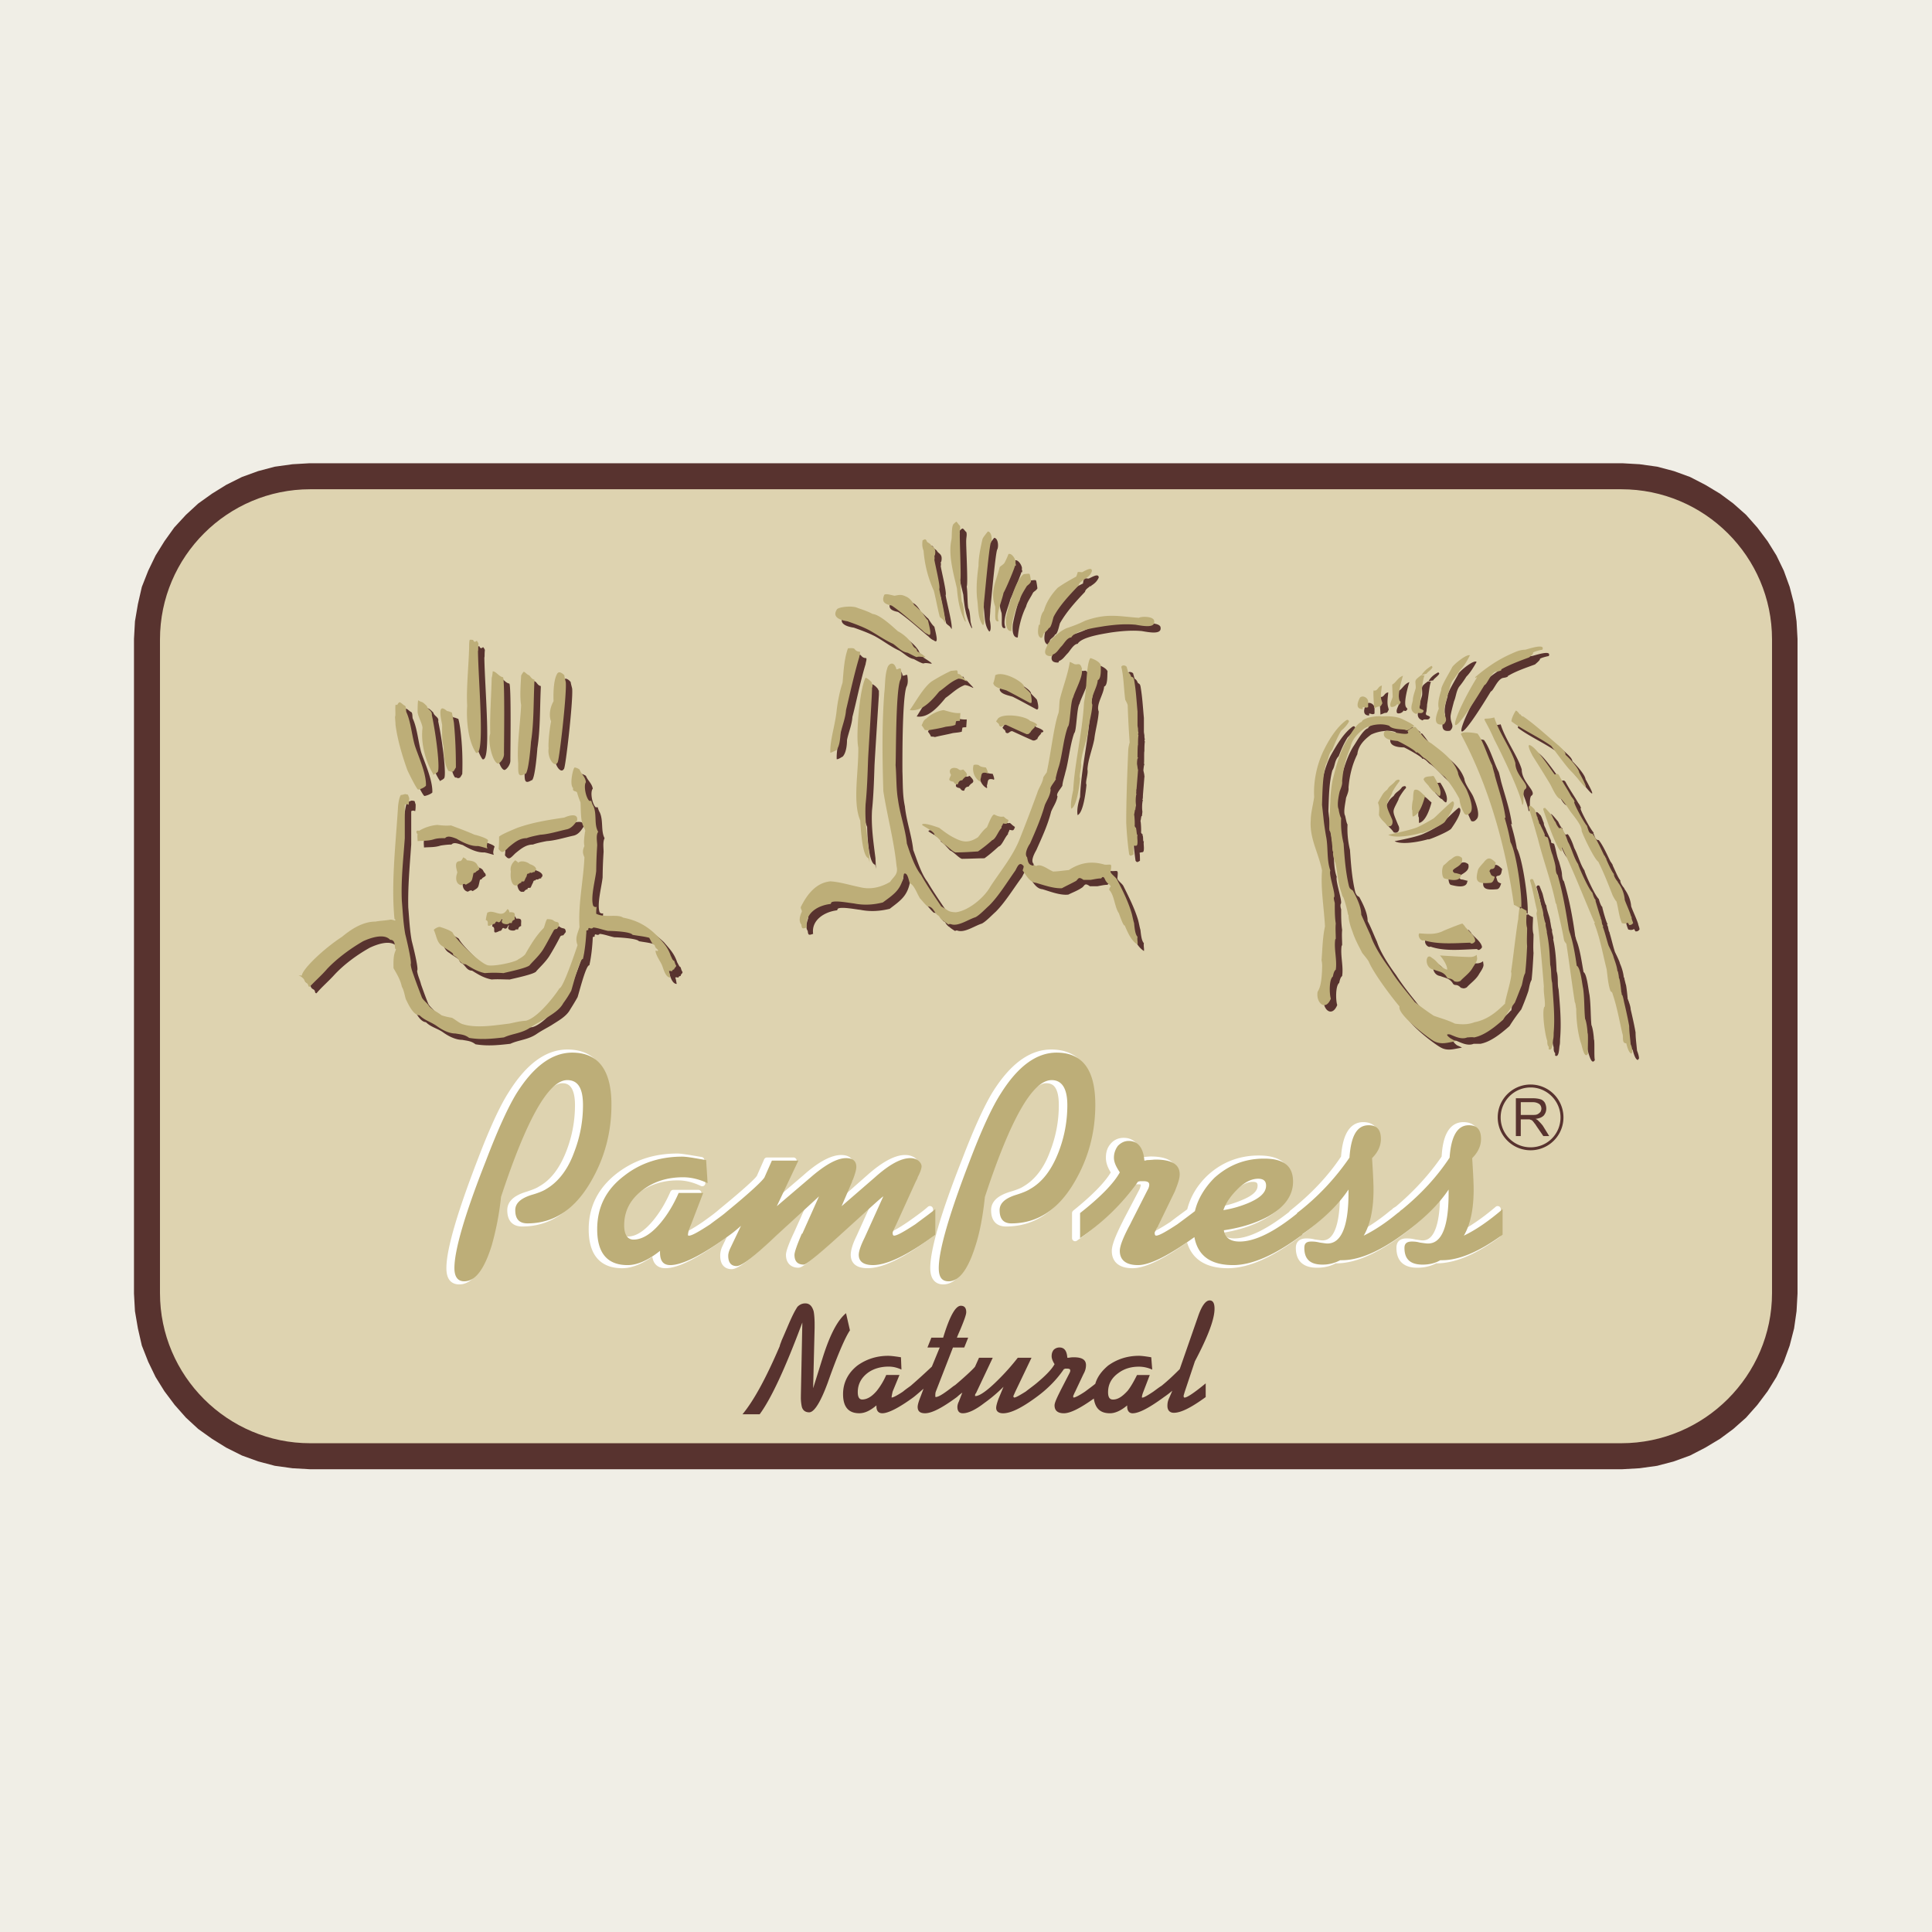
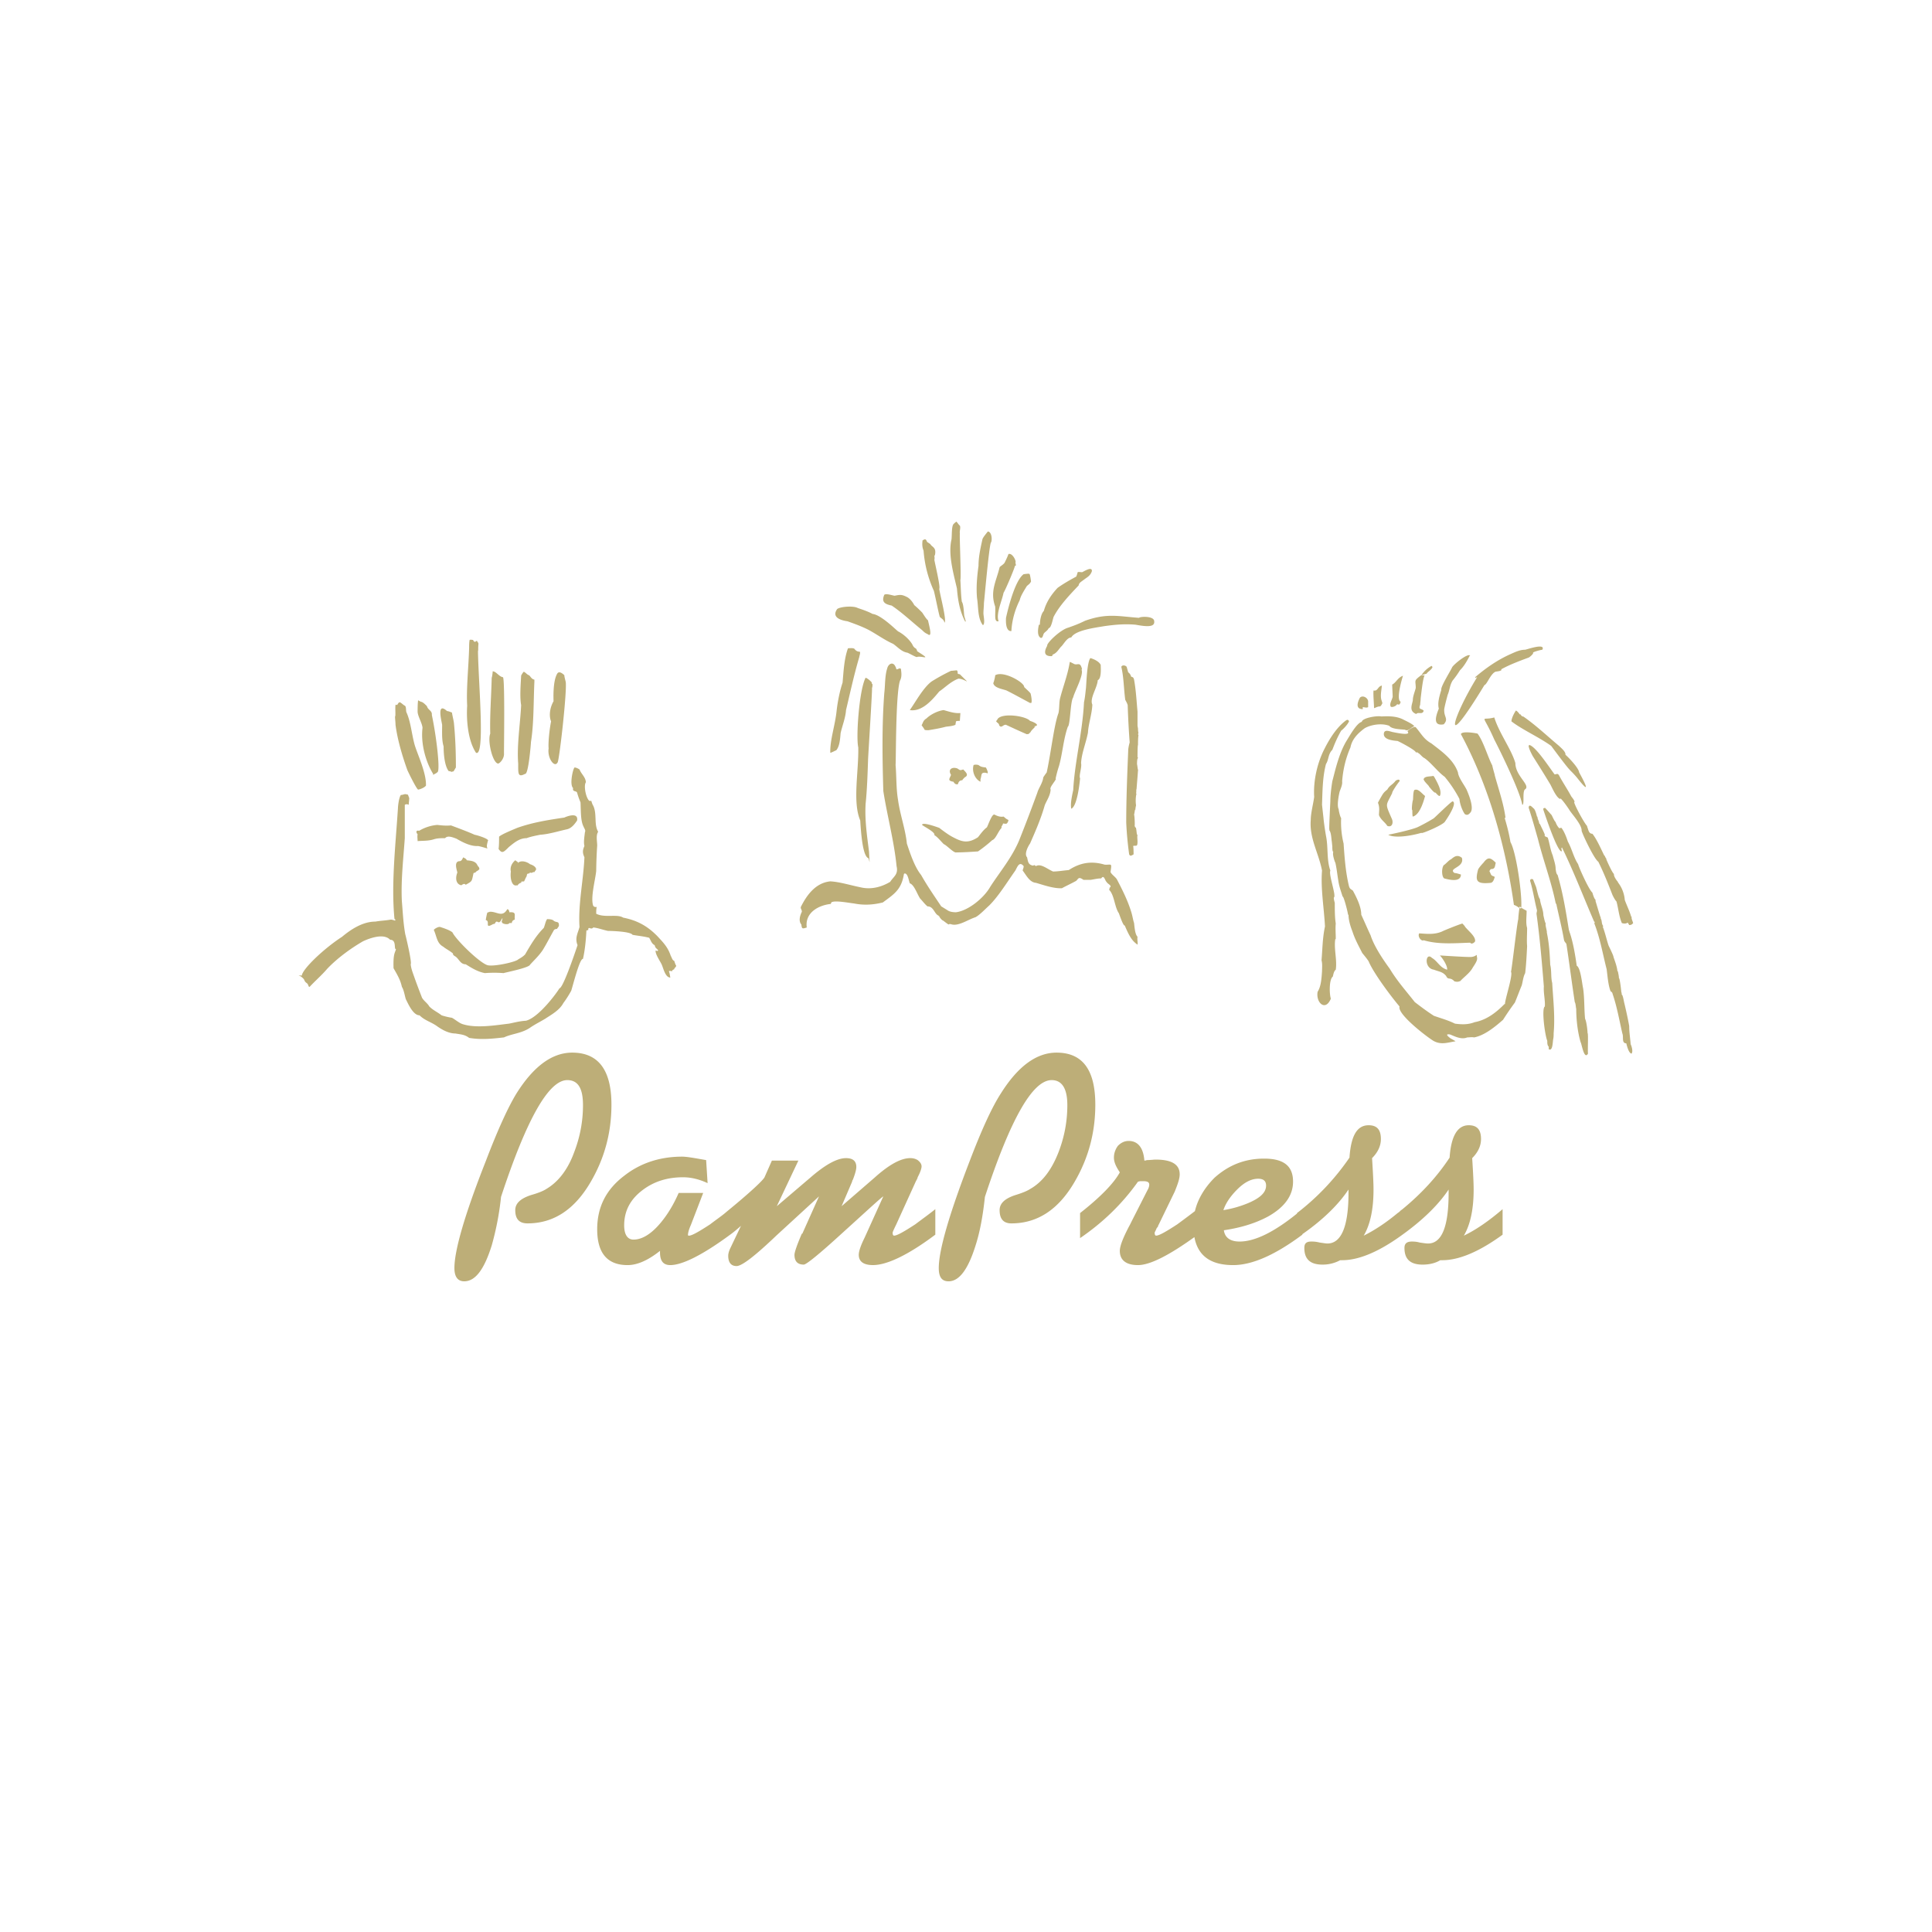
<svg xmlns="http://www.w3.org/2000/svg" width="2500" height="2500" viewBox="0 0 192.756 192.756">
  <g fill-rule="evenodd" clip-rule="evenodd">
-     <path fill="#f0eee6" d="M0 0h192.756v192.756H0V0z" />
-     <path d="M30.062 48.128h132.585c8.371 0 15.227 6.854 15.227 15.227v66.096c0 8.371-6.855 15.178-15.227 15.178H30.062c-8.372 0-15.178-6.807-15.178-15.178V63.355c0-8.373 6.805-15.227 15.178-15.227z" fill="#ded3b0" />
-     <path d="M30.894 46.218h130.97l1.713.098 1.762.245 1.666.44 1.615.588 1.518.783 1.469.881 1.322.979 1.271 1.126 1.127 1.273 1.029 1.371.881 1.42.734 1.518.586 1.615.441 1.714.244 1.714.098 1.762v65.312l-.098 1.764-.244 1.713-.441 1.713-.586 1.617-.734 1.518-.881 1.42-1.029 1.371-1.127 1.271-1.271 1.127-1.322.979-1.469.881-1.518.785-1.615.586-1.666.441-1.762.244-1.713.098H30.894l-1.713-.098-1.763-.244-1.664-.441-1.616-.586-1.566-.785-1.42-.881-1.371-.979-1.224-1.127-1.126-1.271-1.028-1.371-.882-1.42-.734-1.518-.636-1.617-.392-1.713-.293-1.713-.098-1.764V63.746l.098-1.762.293-1.714.392-1.714.636-1.615.734-1.518.882-1.42.979-1.371 1.175-1.273 1.224-1.126 1.371-.979 1.42-.881 1.566-.783 1.616-.588 1.664-.44 1.763-.245 1.713-.099zm.049 2.595h130.821c8.275 0 15.031 6.708 15.031 14.982v65.214c0 8.225-6.756 14.982-15.031 14.982H30.943c-8.226 0-14.982-6.707-14.982-14.982V63.795c0-8.274 6.756-14.982 14.982-14.982z" fill="#58332f" />
-     <path d="M57.087 68.74c.098 1.224-.686 8.128-.832 7.981-.294.539-1.028-.441-.882-1.42-.049-.392.098-1.713.245-2.693-.245-.587-.098-1.371.245-2.007 0-.147-.098-2.056.392-2.791.196-.245.538.049.686.246 0 .146.146.586.146.684zm-3.133-.098c-.098 2.154-.048 4.162-.342 6.022 0 .098-.245 3.281-.587 3.183-.734.44-.686-.05-.686-.979-.147-1.86.196-3.917.343-5.875-.196-.833-.098-2.007-.049-2.937 0-.05.196-.343.245-.392.147 0 .343.293.539.342.147.098.245.392.538.441l-.001.195zm-3.035 7.149c.048.539-.441 1.028-.588 1.028-.539-.049-1.028-2.252-.784-2.987-.048-1.812.098-3.623.196-5.582 0-.098.049-.489.098-.637.294 0 .588.539.979.588.196.295.099 6.806.099 7.59zm-2.546-10.919c-.049.49 0 .587-.049.735.049 3.231.734 10.575-.196 10.134-.784-1.174-.93-3.133-.881-4.7-.098-1.713.146-3.917.196-5.777 0-.245 0-.49.049-.783h.342c.049.146.049.146.196.195.098-.049.098-.098.196-.098.049.098.147.196.147.294zM46.121 77.21a1.85 1.85 0 0 1-.245.392c-.098 0-.146.049-.196.049-.098-.098-.196-.049-.294-.098-.391-.539-.44-1.616-.489-2.448-.196-.637-.147-1.42-.147-2.154-.049-.343-.588-2.35.49-1.371.146 0 .342.098.49.147.098.342.146.685.196 1.028.195 1.518.243 2.938.195 4.455zm-1.812.441c-.196.196-.343.196-.441.294 0 0 0-.147-.049-.147-.686-1.077-1.224-2.938-1.028-4.553-.049-.49-.441-1.077-.49-1.567 0-.293 0-.783.049-1.125.049-.049.245.098.293.098.196.049.343.196.588.44.098.392.587.441.489.881.442 2.056.834 5.385.589 5.679zm-1.175 1.42c-.196.196-.686.343-.783.343-.147 0-.881-1.518-1.077-1.958-.49-1.371-.979-2.987-1.175-4.504 0-.245-.049-.587 0-.832.049 0-.098-1.273.049-1.175.196.098.098-.098.342-.245.147 0 .392.293.539.342.146.098.098.441.146.636.441.931.539 2.252.833 3.33.293.929 1.175 2.789 1.126 4.063zm13.317 13.904c-.049.098-.196.245-.245.343-.147 0-.245.049-.294.098a26.825 26.825 0 0 1-1.126 2.007c-.392.588-.881 1.028-1.273 1.469-.098.293-2.301.734-2.644.832-.637 0-1.224-.049-1.812 0-.783-.146-1.322-.49-1.958-.881-.587 0-.685-.637-1.126-.783-.098-.148-.147-.148-.147-.294-.343-.294-.686-.441-.979-.686-.636-.343-.636-1.028-.881-1.665 0-.098.392-.343.587-.293.294.098.93.293 1.224.538.343.734 2.791 3.085 3.525 3.281.685.146 2.84-.343 3.084-.588.196-.146.392-.244.637-.49.539-.93 1.077-1.86 1.86-2.644.098-.196.196-.734.343-.881.098 0 .49 0 .637.147.344.246.539.001.588.49zm-4.455-.587c-.196.049-.294.196-.294.343h-.245c-.098.196-.587.098-.685 0-.147-.196-.049-.098 0-.441-.147.049-.147.539-.539.294-.196 0-.098.294-.392.294-.93.49-.245-.343-.734-.44 0-.049.098-.588.147-.734.049-.049.147-.049.245-.098.685-.049 1.224.587 1.713-.196 0 0 .049-.098.098-.049.098.098.147.196.196.293.685-.05.441.244.49.734zm-2.693-7.834c-.049.245-.147.489-.049.686v.049c-.342-.098-.637-.196-.93-.245-.734.049-1.567-.392-2.154-.734-.392-.098-.881-.342-1.126-.049-.392 0-.734.049-1.077.099-.587.195-1.077.146-1.665.195 0-.195-.049-.441 0-.686-.196-.196-.146-.44.147-.343.49-.245 1.126-.538 1.812-.538.441 0 .881.049 1.371 0 .784.293 1.713.636 2.35.93.293.049 1.615.441 1.321.636zm8.91-2.056c-.196.294-.489.784-1.028.882-.881.196-1.812.489-2.644.538-.489.098-.979.196-1.371.343-.735 0-1.273.489-1.763.881-.539.539-.636.686-1.028.196.049-.342.049-.832.049-1.224.244-.196 1.468-.734 1.86-.881 1.469-.539 2.986-.784 4.651-1.028.198-.099 1.422-.539 1.274.293zm-9.742 4.847c-.147.195-.343.195-.392.342-.049.049-.098.049-.196.098-.196.832-.098.734-.734 1.126-.196-.196-.392.049-.49.049-.441-.098-.637-.637-.392-1.273-.049-.245-.343-.979.147-1.126.245 0 .293-.049.44-.392.049.05.343.147.343.343.342 0 .734 0 .979.294.049.098.147.293.245.342 0 .05.05.148.05.197zm5.532.196c0 .049 0 .099-.05.099-.244 0-.195.146-.44.098-.049 0-.049.049-.098.098-.196 0-.196.098-.245.245-.098.147-.147.342-.245.489-.342.049-.245-.049-.293.147-.147 0-.343.196-.343.245-.146.049-.049 0-.098 0-.44.147-.686-.587-.587-1.371-.098-.44.098-.832.44-1.126.049.049.245.196.294.196-.049.049-.049.098-.049.098.294-.342.93-.146 1.224.098.49.145.784.488.49.684zm14.101 9.449c-.049.195-.196.195-.196.391-.098 0-.245.051-.196.148-.147 0-.245-.049-.343 0 .098.244.098.439.147.637-.489 0-.686-.883-.783-1.225-.147-.294-.734-1.029-.686-1.469.049.049.146.049.245.049v-.098c-.293-.245-.245-.196-.343-.49-.293-.146-.342-.392-.539-.685-.539-.196-1.126-.245-1.665-.343-.195-.293-2.154-.392-2.448-.392-.489-.098-.979-.293-1.469-.342-.146.196-.342.049-.44.049-.098.098-.049.147-.049.196-.049.049-.098.049-.147.049l-.049.049c-.049.979-.147 1.91-.343 2.791-.049 0-.098.049-.098.049-.343.344-.931 2.693-1.078 3.133-.245.441-.489.834-.734 1.225-.392.734-1.273 1.176-1.86 1.566-.49.295-.979.539-1.42.834-.881.635-1.86.635-2.692 1.027-1.273.146-2.302.244-3.477.049-.441-.344-.833-.344-1.322-.441-.686 0-1.42-.391-1.959-.783-.587-.391-1.174-.49-1.664-.979-.637-.049-1.126-1.127-1.322-1.664-.098-.295-.244-.932-.392-1.225-.196-.686-.489-1.127-.881-1.861-.049-1.468.147-1.517.294-1.909-.294.049.049-.93-.636-.93-.637-.686-2.008-.146-2.644.146-1.322.735-2.644 1.714-3.623 2.791-.587.637-1.224 1.176-1.713 1.764-.196 0-.098-.195-.245-.344-.245-.146-.245-.146-.343-.342 0-.098-.392-.441-.539-.441 0-.049.098 0 .294 0 .146-.686 2.203-2.692 4.015-3.868.881-.734 2.056-1.518 3.33-1.468.538-.147.979-.147 1.566-.245.049 0 .098 0 .392.098l.049-.049c0-.049-.049-.098-.049-.098-.392-3.427.049-7.295.294-11.065.049-.196.146-1.077.294-1.273.244 0 .392-.196.587-.098.196-.049.147.146.245.342 0 .245 0 .49-.049.686-.196-.098-.294-.049-.392 0v3.329c-.147 2.105-.343 4.211-.294 6.267.098 1.175.146 2.252.343 3.33.049.195.734 2.84.539 2.987.049.488.293.93.392 1.371.245.686.49 1.371.734 1.957.196.344.539.539.734.881.392.393.783.539 1.273.883.294.098.636.195.979.244.293.195.734.539 1.126.637 1.322.441 3.28.098 4.602-.049.49-.098.979-.195 1.665-.295 1.322-.342 3.183-2.938 3.33-3.23.342 0 1.469-3.281 1.812-4.259-.294-.783.049-1.273.196-1.86-.147-2.302.392-4.651.489-6.953-.146-.44-.196-.685 0-1.126-.049-.392 0-.93.049-1.371.098-.196-.049-.342-.147-.587-.294-.588-.245-1.518-.294-2.399-.146-.294-.245-.637-.343-.93-.049-.245-.489-.099-.392-.489-.392-.343 0-2.008.147-2.057.147 0 .343.098.49.196.196.49.587.735.686 1.273-.294.342-.049 1.566.293 1.86h.196c.049.147.098.342.196.489.392.833.098 1.86.49 2.595-.196.392-.098.979-.098 1.371a44.169 44.169 0 0 0-.098 2.545c-.098.931-.587 2.693-.294 3.477.098.098.196.146.343.098 0 .245-.049.49-.049.686.833.44 2.105 0 2.693.392 1.567.294 2.497.931 3.427 1.812.587.686 1.028 1.126 1.322 2.008.098.146.196.439.343.488.049.194.097.341.196.487zM114.127 84.603c0 .588-.148.343-.441.49.049 0 .049.734.049.783-.244.147-.293.196-.441 0a33.687 33.687 0 0 1-.293-3.182c0-2.301.098-4.7.195-7.099.049-.245.049-.539.148-.881-.1-1.224-.1-2.448-.197-3.721-.049-.196-.146-.343-.195-.539-.195-1.077-.146-2.203-.393-3.28 0-.196.344-.146.49 0 .049.196.098.343.146.539.197.098.246.245.344.441.195.098.195.146.244.293.195 1.077.244 2.154.344 3.183v1.371c0 .098.049.343.049.343s0 .391.049.391c-.049.147-.049.196 0 .245-.049.245-.049.783-.049.979-.049.05 0 1.176-.049 1.225.049.049.049.049.049.098-.049 0-.1.539-.1.588.051.245.1.392.1.587.049.049.049.049 0 .049-.049.686-.1 1.224-.148 1.861 0 .098 0 .343-.049.392 0 .049.049.049.049.049-.098.343-.098.881-.049 1.175l-.049.441h-.049c-.049.196-.049.343-.098.49.049.049.098 1.126.049 1.175h.049v.049c.049.048.049.098.146.098l-.049.049c.098.196.049.44.098.686 0-.049.051-.049.051-.049-.051.241 0 .437 0 .681zm-27.761-18.36c-.539 1.762-.93 3.819-1.322 5.288-.049.783-.392 1.566-.538 2.301 0 .539-.098 1.322-.441 1.665-.049 0-.441.294-.587.245-.049-1.273.49-2.742.636-4.259.098-.833.343-1.86.587-2.742.099-1.028.147-2.35.539-3.427.147 0 .489-.049.636.049.147.196.293.294.539.294.098.096-.049.439-.049.586zm1.028 20.417c0 .049-.049-.392-.098-.392-.539-.147-.735-2.105-.783-3.771-.784-1.86-.196-4.847-.245-7.294-.245-.979.098-5.778.735-6.953.245.098.44.294.587.489.049 0 0 .147.098.147v.44s-.44 6.854-.44 7.1c-.049 1.518-.098 2.986-.245 4.406-.098 1.616.146 3.232.342 4.798 0 .197.049.833.049 1.03zm23.11-19.682c-.049.245.049 1.42-.344 1.518-.049.783-.832 1.812-.539 2.497-.049.931-.342 1.861-.439 2.742-.197 1.028-.637 2.057-.686 3.036.098.44-.244 1.273-.098 1.518-.049.538-.295 2.79-.883 3.035-.098-.49.049-1.175.246-1.812.098-2.84.881-5.826 1.027-8.812.098-.441.146-.979.246-1.42 0-.539.098-2.546.391-2.987.345.097.93.342 1.079.685zm5.287-4.358c.098.685-1.027.49-1.861.343-1.027-.098-2.105 0-3.133.147-.832.147-2.889.44-3.281 1.126-.391 0-.783.734-.979.93-.342.343-.49.637-.881.784 0 .049-.049.098-.049.147-.686.049-.883-.343-.49-1.028-.049-.245 1.322-1.616 2.105-1.811.539-.196.98-.343 1.664-.686 2.203-.784 3.33-.44 5.387-.294.147-.147 1.518-.147 1.518.342zm-6.17-4.994c-.195.441-.488.637-.783.833v.049c-.049 0-.049 0-.049-.049-.293.245-.49.343-.537.587-.932.979-1.861 2.007-2.498 3.133-.098.294-.244 1.126-.49 1.126-.098.245-.391.392-.488.539-.098.245-.098.44-.295.44-.391-.196-.293-.881-.195-1.273.049-.049.098-.049.098-.049.049-.294.098-1.077.393-1.371.244-.881.734-1.616 1.42-2.301.537-.392 1.174-.735 1.859-1.078 0-.146.049-.293.098-.489.1-.049.295 0 .441 0s1.026-.636 1.026-.097zm-6.119 1.078c-.146.244-.344.293-.441.44-.244.489-.588.93-.686 1.371-.488.979-.734 2.056-.832 3.084h-.049c-.342 0-.539-.44-.441-1.322.148-.881.834-3.721 1.715-4.357.098 0 .588-.098.588 0 .048 0 .146.734.146.784zm-1.518-1.714v.098h-.098c.098-.049-.883 2.301-1.078 2.693-.195.784-.832 2.105-.488 2.84-.049 0-.049 0-.049.049-.49.049-.246-.685-.344-1.518-.539-1.518.098-2.497.441-3.917.049-.098.342-.245.488-.441.098-.196.295-.587.393-.881.391-.147.832.734.686.881.049.049.049.196.049.196zm-2.498-2.155c-.195.538-.635 5.582-.686 5.973 0 .343-.049.685-.049 1.028.049.245.197 1.077-.049 1.175-.537-.636-.439-1.762-.586-2.693-.1-1.077 0-2.154.146-3.231 0-.881.195-1.714.391-2.644.049-.196.393-.588.539-.784.441.05.441.981.294 1.176zM96.99 62.62c0 .049-.049.049-.049.049-.538-1.028-.734-2.105-.832-3.329-.392-1.665-.881-3.427-.49-4.896.049-.49-.049-1.273.147-1.518.049-.049.195-.196.293-.196.147.098.245.294.343.343.098.245 0 .539 0 .783-.049.245.196 4.407.049 4.651.098.734.049 1.469.147 2.154.196.294.196 1.126.245 1.42.049.196.098.392.147.539zm-2.056.147c-.196-.392-.294-.294-.539-.588-.196-.734-.392-1.812-.538-2.595a10.672 10.672 0 0 1-1.078-4.015c-.147-.343-.147-.686-.098-1.028.098 0 .294-.293.49.147.049.048.244.195.293.244.147.343.636.294.44 1.126h-.048c0-.049.048.392 0 .392 0 .245.636 2.742.489 2.938.099.686.736 3.036.589 3.379zm-1.763 1.126c-.245-.098-.392-.245-.539-.392-1.028-.833-2.007-1.763-3.035-2.448-.734-.146-1.028-.392-.734-1.028.196-.195.734 0 1.028.049.489-.049.685-.146 1.224.098.294.147.588.539.734.833.343.293.44.44.783.734.147.245.392.637.588.783.196.833.441 1.763-.049 1.371zm-1.028 2.301c-.196 0-.783-.342-.979-.44-.539-.098-.93-.538-1.42-.832-.881-.392-1.664-1.028-2.497-1.469-.686-.342-1.371-.587-2.056-.832-.686-.098-1.616-.392-1.028-1.175.343-.293 1.616-.343 2.057-.147.489.147 1.028.343 1.468.588.93.098 2.595 1.86 2.595 1.762.538.294 1.077.784 1.371 1.273.245.587.44.244.49.686 1.615 1.027.391.391-.001.586zm4.112 2.155c-.783.293-1.322.881-1.909 1.273-.686.832-1.714 2.056-2.889 1.86.539-.833 1.273-2.203 2.154-2.84a13.94 13.94 0 0 1 1.909-1.077c.098 0 .49-.049.588-.049.196.293-.098.343.343.392 1.225 1.273.49.489-.196.441zm7.247 2.447v-.049c-.049 0-.049.049-.049.049-.832-.44-1.615-.881-2.4-1.273-.391-.147-1.223-.245-1.32-.734.049-.049.195-.636.195-.784.832-.489 2.938.734 2.938 1.175.098.147.49.49.588.636.048.148.243.883.048.98zm.342 2.301v.05c.246-.098-.342.342-.342.587-.244.098-.146.147-.441.147-.686-.293-1.42-.636-2.057-.93-.293-.049-.391.392-.684.098 0-.245-.148-.196-.295-.441 0-.049.146-.196.146-.245.49-.636 2.84-.245 3.232.196.343.098 1.077.441.441.538zm-7.441-.538c-.147 0-.294 0-.392.049 0 .147-.05.245-.05.392-.342.098-.685.098-.93.147-.587.146-1.175.244-1.763.391-.098-.049-.343-.049-.392-.049 0-.098-.245-.44-.294-.49.147-.245.147-.49.49-.686.44-.44 1.224-.783 1.762-.832.49.147 1.028.343 1.616.294.002.148-.047.686-.047.784zm2.644 5.19c-.588-.098-.441.196-.588.637 0 0 .049.245 0 .245-.539-.245-.881-1.028-.686-1.665.098 0 .344-.049.49 0 .244.196.391.196.783.245.05.146.294.734.001.538zm-2.155.44c-.098.098-.245.245-.245.294-.294 0-.392.196-.441.392-.195.049-.294-.049-.44-.245-.587-.098-.392-.293-.245-.685-.342-.539.098-.833.637-.637.294.196.245.245.587.098.147.196.636.539.147.783zm4.358 4.358c-.146.392-.197.294-.539.245-.049.245-.146.245-.146.441-.344.343-.588 1.126-.932 1.224-.488.44-.93.832-1.418 1.175-.734 0-1.47.049-2.155.049-.245.099-.881-.685-1.272-.832-.246-.245-.686-.783-.93-.881.146-.294-1.078-.881-1.225-1.028 0-.343 1.616.244 1.714.293.441.343.979.734 1.371.979.832.44 1.468.637 2.498-.049.195-.245.586-.734.881-.979.146-.146.488-1.322.734-1.224 0-.098.441.245.93.146.244.196.195.196.49.392l-.001.049zm12.877 12.338c-.49-.343-.783-.734-1.273-1.91-.146.049-.441-.832-.588-1.175-.441-.637-.441-1.86-.93-2.399v-.195c.342-.196-.246-.392-.295-.588-.098 0-.244-.783-.537-.342-.344 0-.734.098-1.029.146h-.734c-.488-.342-.488-.146-.734.098-.49.343-.93.489-1.42.734-.832.098-1.908-.343-2.594-.539-.637-.049-.98-.783-1.322-1.224 0-.098.098-.245.098-.44-.441-.539-.588.098-.832.489-.832 1.126-1.664 2.497-2.596 3.427-.439.392-.93.931-1.371 1.175-.783.245-1.762.979-2.497.686-.098 0-.147.049-.196.049-.098-.049-.539-.343-.539-.392-.098 0-.392-.343-.392-.392 0-.049-.098-.049-.049-.097-.44-.147-.49-.931-1.126-.931-.294-.245-.49-.539-.734-.783-.294-.441-.539-1.371-.979-1.518-.146-.245-.196-.979-.539-.979-.049 0-.049.049-.098.049-.245 1.566-.979 2.007-2.056 2.84-1.028.245-1.958.293-2.938.098-.49-.049-1.958-.343-2.252-.098 0 .049-.049.098-.049.146-1.273.147-2.595.979-2.399 2.351-.44.146-.49.146-.539-.294-.245-.343-.098-.833.049-1.273 0-.245-.146-.293-.098-.49.587-1.175 1.469-2.399 2.938-2.546.93.049 2.056.392 2.986.588 1.175.294 2.252-.098 2.987-.539.342-.538.832-.685.636-1.518-.246-2.546-.93-5.043-1.322-7.54-.098-3.231-.147-6.512.098-9.792.098-.783.098-1.713.294-2.448.098-.441.587-.735.832-.147.049.049.049.245.098.245a.899.899 0 0 0 .342-.098c.049 0 .049.049.098.049 0 .196.147.734-.098 1.175-.44 1.321-.392 7.883-.392 8.421.049 1.175 0 2.35.245 3.476.146 1.469.685 2.938.832 4.358.392 1.028.784 2.35 1.42 3.182.637 1.077 1.322 2.056 2.007 3.084.246.147.441.245.637.441.245.098.539.146.833.196 1.223-.196 2.79-1.42 3.426-2.595.98-1.518 2.154-2.888 2.889-4.651.637-1.469 1.225-3.085 1.812-4.749.098-.392.539-.979.586-1.469.1-.196.197-.343.344-.539.441-2.056.734-4.7 1.176-5.875.098-.49.049-.979.146-1.469.293-1.175.783-2.399 1.027-3.672a.736.736 0 0 0 .344.147c.342.342.637-.294.832.587-.049.049-.049.049-.049.098.244.44-.734 2.203-.832 2.693-.295.392-.295 2.791-.539 2.938-.441 1.272-.539 2.741-.881 3.917-.098.44-.246.832-.295 1.273v.049c-.146.294-.686.832-.488 1.077-.098.587-.441 1.028-.637 1.518-.344 1.371-.93 2.595-1.469 3.819-.195.342-.588 1.077-.293 1.37.098.49.098.735.586.882.146-.098.098-.147.295 0 .488-.294 1.174.294 1.713.538.49 0 1.027-.098 1.615-.146 1.078-.734 2.203-.881 3.525-.539.686.049.734-.245.637.735.049.244.441.489.588.734.586 1.175 1.125 2.252 1.469 3.378.098.342.146.686.244 1.028.049.392.098 1.077.344 1.321-.049.296.051.59.002.786zM133.906 97.381c-.195.148-.246.49-.295.686-.391.295-.342 1.812-.195 2.205-.539 1.32-1.518.391-1.322-.639.344-.586.393-1.369.441-2.104 0-.295.049-.734-.049-1.078.098-1.126.098-2.251.342-3.378-.098-1.91-.439-3.77-.293-5.582-.342-1.763-1.273-3.183-1.127-5.043 0-.685.246-1.567.344-2.301-.049-1.567.293-3.378 1.027-4.798.588-1.028 1.273-2.203 2.154-2.84.146-.098.246-.049.295.147-.148.294-.588.734-.783.931-.393.636-.637 1.224-.883 1.86-.439.44-.342.979-.635 1.42-.344 1.322-.344 2.741-.393 4.063l.146 1.322c.049.588.146 1.175.246 1.763.244 1.175.049 2.399.439 3.476-.146.392.637 2.595.393 2.693-.049.196 0 .392.049.539 0 .734 0 1.42.098 2.057-.049.538 0 .979 0 1.469 0 .049 0 .098-.049.098-.145.978.197 2.055.05 3.034zm5.582-15.079c.244.392.049.931-.441.735-.244-.392-.637-.588-.832-1.077 0-.392.098-.734-.098-1.175 0-.098.391-.784.488-.931.1-.146.246-.293.441-.44.244-.441.539-.441.832-.882.049-.048.441-.244.393.098-.146.098-.783 1.028-.734 1.126-.637 1.322-.685.979-.049 2.546zm3.328-2.203c-.244.881-.637 1.86-1.225 2.007-.049-.049 0-.489-.049-.587-.098-.05 0-.882.049-1.028.051 0 .051-.783.148-1.028.391-.195.734.343 1.076.587l.001.049zm-.293 3.623c-1.566.441-2.938.49-3.379.196.049 0 2.398-.44 2.986-.783.783-.343 1.371-.735 1.518-.833.051.049 1.666-1.615 1.91-1.713.393.147-.049 1.077-.783 2.105-.343.343-2.496 1.223-2.252 1.028zm1.176-5.631c.439.686.832 1.518.586 1.958-.098.049-.342-.245-.439-.342-.049.098-.539-.49-.637-.588.049-.049-.49-.49-.539-.734.098-.343.637-.245.979-.294h.05zm3.672 3.575c-.197.245-.344.343-.588.245-.197-.392-.49-1.029-.539-1.567-.441-.833-.881-1.567-1.469-2.203-.686-.49-1.322-1.371-2.008-1.861-.244-.098-.441-.44-.686-.539 0-.098-.098 0-.195-.048.049-.147-1.566-1.029-1.812-1.126-.537 0-1.42-.099-1.369-.735.049-.489.635-.196.93-.147.049 0 1.908.44 1.42-.098.049-.049.637-.49.832-.392.588.685.783 1.224 1.566 1.664 1.078.784 2.203 1.567 2.645 2.84.049.539.686 1.322.881 1.763.292.686.685 1.763.392 2.204zm4.307 9.253c-.635-4.848-2.154-11.163-5.238-17.039.049-.343 1.469-.098 1.615-.049.588.783 1.029 2.35 1.469 3.183.049.098.246.979.246.979.391 1.42.881 2.791 1.076 4.259l-.098-.049c.244.833.441 1.567.588 2.448.588 1.028 1.176 5.239 1.076 6.561-.049.197-.391-.195-.734-.293zm-5.287-2.986c-.049.734-1.125.489-1.664.343-.246-.147-.295-.979-.049-1.273.195-.147.488-.49.734-.637.342-.294.637-.49 1.076-.146.295.979-1.42 1.028-.734 1.518.197 0 .441.098.686.146-.001-.001-.001.049-.049.049zm3.379.195c-.098.343-.197.539-.393.587-1.469.147-1.566-.196-1.273-1.322.049-.146.393-.538.539-.685.441-.588.686-.539 1.225 0-.098.392-.049.637-.49.685-.098.049-.098.098-.098.147.146.343.049.441.441.588h.049zm-1.911 6.365c0 .098-.342.44-.488.196-1.617.049-3.232.245-4.652-.245-.244.147-.686-.343-.49-.686.783.049 1.518.146 2.352-.196 0-.049 1.713-.734 1.957-.783 0 .049.295.293.246.343.341.392 1.027.881 1.075 1.371zm.147 1.714c.049.293-.293.734-.439.979-.295.539-.883.932-1.225 1.322-.342.195-.441.049-.588.049-.439-.49-.637-.098-.832-.49-.342-.488-.734-.488-1.223-.686-1.029-.146-.834-1.81-.197-1.174.588.342.783.979 1.518 1.174.049-.488-.686-1.419-.686-1.419s2.889.197 3.135.148c.635-.098.439-.442.537.097zm4.799 1.566c-.195.293-.244.881-.344 1.176a25.958 25.958 0 0 1-.684 1.762 17.373 17.373 0 0 0-1.176 1.664c-.832.736-1.861 1.568-2.889 1.764h-.686c-.588.244-1.225-.098-1.713-.295-.588-.098-.148.295.049.441.439.195.439.195.488.244-.734.098-1.42.393-2.152-.049-.785-.439-3.674-2.691-3.428-3.428-.832-.979-2.596-3.328-3.086-4.504-.146-.244-.439-.587-.635-.832-.344-.686-.736-1.371-.98-2.105-.195-.539-.391-1.175-.391-1.713h-.049c0-.196-.441-1.861-.539-1.812-.195-.636-.344-.979-.441-1.616v-.049c-.098-.587-.146-1.126-.293-1.762v.049c-.098-.196-.295-.833-.197-1.077-.098-.049-.049-.343-.098-.539l-.049-.49c-.049-.244-.049-.881-.244-1.126v-.098s.098-2.693.146-2.791c-.049-.637.049-1.321.146-2.007.246-.881.637-2.791 1.469-4.113.246-.343.98-1.713 1.469-1.812.051-.392 1.52-.636 1.959-.538.93-.049 1.615 0 2.252.342.197.098.932.441 1.029.636-.393.147-.588.539-.932.392-.439-.098-1.32-.049-1.566-.44-.734-.294-1.859-.049-2.447.245-.734.539-1.273 1.126-1.371 1.958-.539 1.078-.783 2.204-.881 3.33.049.343-.146.734-.246 1.028-.049.441-.293 1.42-.098 1.763.049.147.148.784.246.881a8.85 8.85 0 0 0 .244 2.546c.098 1.42.195 2.84.539 4.259.146.294.146.294.391.441.393.734.832 1.615.832 2.399.344.636.588 1.322.932 2.056.342 1.077 1.223 2.399 1.908 3.329.783 1.225 1.617 2.203 2.498 3.33.637.539 1.223.93 1.91 1.371.684.244 1.418.439 2.104.783.734.098 1.322.098 2.008-.146 1.273-.246 2.301-1.078 2.938-1.812h.049c-.049-.342.832-2.938.588-3.182.049.098.588-4.75.734-5.288 0-.196.098-1.077.195-1.273.146.196.393.343.637.441 0 .587-.098 1.224.049 1.713 0 .637-.049 1.273 0 1.86-.048.882-.097 1.814-.194 2.694zm2.791 6.561c-.049.293-.049 1.225-.441.979v-.244c-.146-.146-.146-.342-.146-.588-.195-.588-.539-3.23-.244-3.428.049-.635-.148-1.32-.1-2.006-.195-2.399-.391-4.798-.732-7.247.049-.098.049-.196.049-.343-.197-.93-.393-2.007-.686-2.938 0-.098.098-.245.293-.147l.293.734c.051.098.246 1.126.393 1.224.049.538.342 1.126.391 1.616.051.196.1.734.197.833-.098.147.195.783.098.93.244 1.126.293 2.105.342 3.183.197.637.051 1.273.197 1.811.146 1.666.293 3.33.146 4.994-.001.196-.001.442-.05.637zm3.525 1.42c-.393.686-.686-1.027-.783-1.127-.295-.979-.441-2.252-.441-3.328-.049-.195-.049-.539-.146-.686-.295-1.861-.539-3.818-.832-5.777-.049-.147-.146-.196-.246-.392-.195-1.175-.488-2.351-.734-3.477 0-.098-.049-.147-.049-.245-.488-2.154-1.225-4.21-1.811-6.364-.295-1.028-.588-2.106-.881-3.134.047-.49.391.049.488.098.146.196.246.588.344.783v.049c0 .098.049.245.098.342.049.098.098.196.146.343.146.342.342.734.49 1.077-.1.245.244.196.293.294.195.588.244 1.175.49 1.762.098.392.293.931.293 1.322 0 .049 0 .049.049.049h-.049c.049.244.049.44.195.587.539 1.811.883 3.672 1.127 5.483.049.098.049.196.098.343.393.979.539 2.203.734 3.231.344.195.49 1.861.588 2.252.146 1.078.098 2.057.195 3.035.146.295.246 1.176.246 1.42.098.052 0 1.816.098 2.06zm4.406-.147c-.049.049-.098.098-.098.146-.295 0-.49-.832-.539-1.027-.441 0-.244-.637-.393-.932-.293-1.322-.537-2.742-.979-4.014 0-.098-.098-.148-.146-.246-.295-.635-.344-1.469-.441-2.203-.391-1.517-.588-3.035-1.223-4.503 0-.049 0-.098.047-.196-.047 0-.047-.049-.098-.098-1.076-2.448-2.006-4.945-3.182-7.344-.146.098.049.293-.049.392-.441-.049-1.566-3.525-1.812-4.113v-.195c.049 0 .1 0 .148-.049.098 0 .588.636.686.734.098.196.293.636.439.686 0 .244.195.587.344.636.098-.049.098-.049.195-.049.293.392.49.93.637 1.371.391.734.588 1.616 1.027 2.252 0 .196 1.029 2.497 1.42 2.839.049.196.197.637.295.734l.049.049c.049.294.439 1.665.537 1.713-.049.049-.049.049-.049.098.148.196.1.539.246.735v.049c.195.636.342 1.322.537 1.91 0 0 .49.979.49 1.126.195.439.344.93.393 1.42.049 0 .049.049.098.049-.049 0-.049 0-.049.049l.146.588c.049 0 .195 1.371.195 1.518.049 0 .049-.049.049-.049 0 .146 0 .195.098.244h-.049c.098.244.197.588.197.783 0 0 .342 1.42.488 2.301 0 .588.1 1.225.146 1.812.103.245.2.589.2.784zm.049-12.876c-.146.196-.246.196-.393.196a1.026 1.026 0 0 1-.146-.246c-.195.147-.441.099-.588.05-.293-.686-.342-1.42-.537-2.154-.148-.147-.246-.441-.393-.637-.441-1.126-.881-2.252-1.42-3.329-.344-.196-1.469-2.595-1.664-3.036.049-.587-.832-1.567-1.176-2.056-.146-.245-.686-1.028-.93-1.224 0 .049-.049.049-.049.049-.393-.147-.832-1.224-.98-1.469-.586-.93-1.174-1.91-1.762-2.84-.146-.294-.342-.636-.393-.979l.051-.049c.635.049 2.055 2.252 2.545 2.888.195 0 .293-.098.441.098.391.734.881 1.42 1.271 2.105.148.196.197.293.295.538h-.049c-.098.098 1.027 2.204 1.322 2.448-.051 0-.051 0-.051.049.148.245.148.685.539.685.441.539.881 1.567 1.176 2.154.098.098.146.246.244.343h-.049c.098.146.588 1.371.783 1.518-.049.196.246.637.393.783v.049c.391.539.637 1.126.686 1.762.195.539.488 1.126.686 1.714v-.049c.002.198.148.443.148.639zM147.32 66.047c-.342.588-.637 1.077-1.027 1.469a9.33 9.33 0 0 1-.734 1.028c-.293.489-.293.979-.49 1.419-.049.196-.391 1.42-.342 1.567 0 .686.439.881-.049 1.371-1.029.195-.832-.734-.49-1.567-.146-.539.049-1.224.244-1.86-.098-.294.932-1.91 1.078-2.252.097-.244 1.566-1.469 1.81-1.175zm-3.72 1.175c-.195.294-.488.441-.637.686-.098-.049-.439.098-.439.049.195-.343.488-.636.979-.881-.001 0 .097.097.097.146zm-.93 4.358c-.146.392-.539.049-.734.294-.783-.245-.393-.979-.344-1.371 0-.392.246-.833.295-1.175.049-.832-.244-.734.539-1.322.049-.049.342.098.391-.049-.195.147-.293 1.567-.439 2.351 0 .245-.051.44-.051.636-.195.539.1.342.344.587v.049h-.001zm-2.252-.832c-.146.245-.195.196-.393.147-.098.245-.488.342-.637.245-.146-.294.1-.587.197-.93 0-.245-.049-1.077-.049-1.273.391-.196.537-.686 1.076-.881 0 0-.686 2.154-.293 2.545.001 0 .099.098.099.147zm-1.861.048c-.195.392-.146.293-.439.343-.098.049-.344.146-.393.146 0-.44-.098-1.322-.049-1.762.441.098.393-.392.832-.44-.049.49-.146 1.077 0 1.518 0 .048.049.147.049.195zm-1.42.392c-.195.147-.342 0-.537 0v.196c-.686 0-.539-.636-.295-1.126.246-.294.783-.049.832.343v.587zm10.869-2.938l-.049-.049-.098.098v-.098a14.296 14.296 0 0 1 3.477-2.301c.441-.196.93-.441 1.469-.441.293-.048 2.057-.685 1.713 0-.098 0-.881.196-.881.294.049.098-.439.49-.49.539-.93.343-1.957.686-2.74 1.175h.049c-.098.146-.49.146-.588.196-.539.245-.881 1.273-1.127 1.322-4.407 7.246-3.182 3.182-.735-.735zm10.183 9.499c1.371 2.448.295 1.126-.244.441-.881-1.028-.244-.098-2.545-3.133-1.225-.881-2.889-1.616-3.967-2.448.049-.245.244-.783.49-1.077.098.049.293.294.342.392h.049s.246.245.295.245c1.271.881 2.398 1.909 3.574 2.889.195.195.686.587.686.881.293.292 1.272 1.32 1.32 1.81zm-6.365-.979c0 1.322 1.617 2.252.932 2.644-.244.392 0 1.518-.244 1.518-.197-1.273-2.105-5.288-2.791-6.512-1.225-2.791-1.371-1.812 0-2.154.488 1.566 1.713 3.182 2.103 4.504z" fill="#58332f" />
+     <path fill="#f0eee6" d="M0 0v192.756H0V0z" />
    <path d="M56.451 68.104c.098 1.224-.686 8.079-.833 7.98-.294.539-1.028-.44-.881-1.42-.049-.44.049-1.713.245-2.693-.245-.587-.098-1.419.245-2.007 0-.147-.098-2.056.392-2.791.196-.245.539.049.686.196-.001.196.146.636.146.735zm-3.134-.099c-.098 2.154-.048 4.162-.342 6.022 0 .098-.245 3.28-.588 3.182-.734.392-.686-.049-.686-1.028-.146-1.812.196-3.868.294-5.826-.146-.833-.049-2.007 0-2.938 0-.049.196-.342.245-.391.146 0 .343.293.539.342.146.098.245.392.538.44v.197zm-3.035 7.149c.049.539-.44 1.028-.587 1.028-.539-.049-1.078-2.252-.783-2.986-.049-1.861.098-3.623.146-5.582.049-.098.098-.538.098-.636.343 0 .637.539 1.028.587.196.245.098 6.806.098 7.589zm-2.546-10.918c-.049.489 0 .587-.049.734.049 3.231.734 10.575-.195 10.135-.784-1.175-.979-3.182-.882-4.7-.098-1.713.147-3.917.196-5.826 0-.196 0-.49.049-.734.098-.049.245 0 .343 0 .049.098.049.147.195.196.099-.049.099-.098.196-.098.049.097.147.195.147.293zm-2.252 12.338c-.098.147-.196.343-.245.392-.098 0-.196.049-.196.049-.147-.098-.196-.049-.294-.098-.392-.539-.49-1.665-.49-2.448-.196-.636-.147-1.419-.147-2.154-.049-.343-.587-2.35.49-1.371.146 0 .342.098.489.146.049.343.147.686.196 1.029.148 1.517.197 2.937.197 4.455zm-1.812.441c-.196.195-.343.195-.44.293-.049 0 0-.147-.049-.147-.686-1.126-1.224-2.938-1.028-4.553-.049-.489-.441-1.077-.49-1.567 0-.342 0-.783.049-1.175 0 0 .245.147.294.147.196.049.343.196.587.44.098.392.539.441.49.881.44 2.057.832 5.337.587 5.681zm-1.174 1.37c-.196.245-.686.392-.784.392-.146-.049-.881-1.518-1.077-1.958-.49-1.371-.979-2.987-1.176-4.505 0-.245-.048-.587-.048-.832.098 0-.049-1.273.098-1.175.196.098.098-.098.342-.245.147 0 .392.294.539.343.147.098.098.44.147.636.441.93.539 2.252.833 3.281.293.979 1.174 2.79 1.126 4.063zm13.268 13.954c0 .098-.147.245-.196.342a.416.416 0 0 0-.294.099c-.392.685-.734 1.371-1.126 2.007-.392.587-.881 1.028-1.273 1.469-.098.293-2.301.734-2.644.832a11.786 11.786 0 0 0-1.86 0c-.734-.146-1.273-.489-1.909-.881-.588 0-.686-.636-1.126-.833-.098-.098-.147-.098-.147-.245-.343-.293-.686-.44-.979-.685-.637-.343-.637-1.028-.931-1.665.049-.099.44-.343.637-.294.294.098.93.294 1.224.539.343.734 2.742 3.085 3.525 3.28.686.146 2.839-.343 3.035-.587.245-.146.441-.245.686-.49.539-.93 1.077-1.86 1.86-2.644.098-.196.196-.734.343-.881.098 0 .489 0 .636.146.294.246.539.001.539.491zm-4.407-.588c-.196.049-.294.196-.294.342h-.245c-.098.196-.588.098-.686 0-.147-.195-.049-.097 0-.489-.147.098-.196.587-.539.343-.245 0-.098.245-.392.245-.93.539-.245-.293-.734-.392 0-.098.098-.587.146-.734.049-.049.147-.049.245-.098.685-.048 1.224.588 1.713-.195 0 0 .049-.098.098-.049.099.049.147.196.147.294.737-.05.492.244.541.733zm-2.692-7.834c-.049.245-.147.49-.049.686v.049c-.342-.098-.636-.195-.93-.245-.734.049-1.566-.392-2.154-.734-.392-.147-.881-.342-1.125-.049-.392 0-.735 0-1.078.098-.587.196-1.126.147-1.665.196 0-.196-.049-.44 0-.685-.196-.196-.147-.441.147-.343a4.177 4.177 0 0 1 1.812-.587c.44.049.881.098 1.371.049.783.294 1.713.637 2.35.93.292.049 1.566.44 1.321.635zm8.91-2.056c-.196.294-.539.784-1.028.881-.881.196-1.812.49-2.644.539-.49.098-.979.196-1.371.343-.734 0-1.273.489-1.762.881-.539.538-.686.686-1.028.196.049-.392.049-.833.049-1.224.245-.245 1.469-.734 1.812-.881 1.518-.539 3.036-.783 4.7-1.028.195-.099 1.419-.588 1.272.293zm-9.743 4.847c-.147.196-.342.196-.392.343-.049 0-.147.049-.196.049-.196.881-.098.783-.783 1.175-.147-.196-.343 0-.441.048-.49-.097-.637-.636-.392-1.272-.049-.245-.343-1.028.147-1.126.245 0 .294-.098.44-.392.049.049.343.147.343.294.343.049.734.049.979.342.049.05.147.294.245.343.001.05.05.148.05.196zm5.533.196c0 .049 0 .098-.049.098-.245 0-.196.146-.44.049-.049.049-.049.098-.098.098-.245 0-.196.147-.245.294-.098.146-.147.294-.245.49-.343.049-.245-.049-.294.147-.146 0-.343.196-.343.244-.147.049-.049 0-.098 0-.441.147-.686-.587-.588-1.371-.098-.44.098-.833.441-1.126 0 0 .245.196.293.196-.049.049-.049.098-.049.098.294-.342.931-.147 1.224.099.491.146.784.488.491.684zm14.1 9.45c-.049.195-.196.195-.196.344-.098.049-.244.098-.195.195-.147 0-.245-.049-.343 0 .098.244.098.439.146.637-.49 0-.686-.882-.832-1.225-.098-.293-.686-1.077-.637-1.469.049 0 .147.049.196.049.049-.049.049-.098.049-.098-.294-.294-.245-.196-.343-.49-.294-.146-.343-.392-.539-.734-.539-.147-1.126-.196-1.665-.294-.196-.342-2.154-.392-2.448-.392-.49-.098-.979-.294-1.469-.343-.147.196-.343.049-.441.049-.098.098-.048.147-.048.196-.049 0-.099.049-.147.049h-.049c-.049.979-.146 1.958-.343 2.84-.049 0-.098.049-.098.049-.343.343-.93 2.693-1.077 3.134-.245.439-.49.832-.783 1.223-.392.734-1.225 1.176-1.812 1.566-.49.295-.979.539-1.42.832-.882.639-1.861.639-2.693 1.029-1.272.146-2.301.244-3.476.049-.44-.342-.832-.342-1.371-.439-.686 0-1.371-.393-1.91-.785-.587-.391-1.175-.537-1.665-1.027-.637 0-1.126-1.127-1.371-1.615-.098-.295-.195-.932-.392-1.225-.146-.686-.44-1.176-.832-1.86-.049-1.469.147-1.518.245-1.91-.245.049.098-.93-.588-.93-.636-.686-2.056-.147-2.693.146-1.273.735-2.595 1.714-3.574 2.742-.587.685-1.224 1.224-1.763 1.812-.146 0-.098-.195-.245-.342-.196-.148-.196-.148-.293-.344 0-.098-.392-.441-.539-.441 0-.049.098 0 .294 0 .098-.685 2.203-2.692 4.015-3.867.881-.734 2.056-1.518 3.329-1.518.539-.098.979-.098 1.518-.196.098 0 .147 0 .441.098 0 0 0-.049.048-.049a.105.105 0 0 0-.098-.098c-.343-3.427.098-7.295.343-11.065 0-.196.097-1.077.293-1.322.245 0 .392-.147.587-.048.147-.05.147.146.245.342 0 .245-.049.49-.049.686-.196-.098-.294-.049-.392 0v3.329c-.147 2.105-.392 4.21-.294 6.267.098 1.175.147 2.252.343 3.329.049.147.686 2.84.539 2.987.049.49.244.93.392 1.371.245.686.489 1.322.734 1.957.196.344.539.539.735.883.392.391.783.537 1.224.881a6.34 6.34 0 0 0 1.028.244c.293.148.734.539 1.077.637 1.371.441 3.33.098 4.603-.049.538-.098.979-.244 1.713-.293 1.322-.344 3.182-2.938 3.33-3.232.342 0 1.469-3.28 1.811-4.308-.293-.734.049-1.224.196-1.812-.146-2.301.392-4.651.49-6.953-.196-.44-.196-.685 0-1.126-.098-.392 0-.93.049-1.371.098-.196-.049-.343-.147-.588-.293-.587-.245-1.518-.293-2.399a7.71 7.71 0 0 1-.343-.979c-.098-.196-.49-.049-.392-.441-.392-.342 0-2.007.147-2.056.147 0 .343.098.489.196.196.49.588.734.637 1.273-.245.343 0 1.566.343 1.861h.196c.048.146.098.342.196.489.392.833.049 1.86.49 2.595-.245.343-.098.979-.098 1.371a44.169 44.169 0 0 0-.098 2.545c-.098.93-.588 2.693-.294 3.476.098.098.196.147.343.098-.049.245-.049.441-.049.685.832.441 2.105 0 2.692.392 1.518.293 2.497.93 3.378 1.812.636.685 1.077 1.126 1.371 2.007.098.146.147.44.342.489.053.15.102.345.2.492zM113.49 83.967c0 .587-.146.342-.441.44.049.049.049.784.049.833-.244.147-.342.196-.441 0a33.678 33.678 0 0 1-.293-3.183c0-2.301.098-4.749.195-7.1 0-.244.051-.538.148-.881a89.832 89.832 0 0 1-.197-3.721c-.049-.196-.146-.343-.244-.539-.146-1.077-.146-2.252-.391-3.28.049-.195.391-.195.537 0 .049.196.098.343.146.539a.711.711 0 0 1 .295.44c.244.049.244.147.293.293.197 1.078.246 2.154.344 3.183v1.371c0 .098.049.293.049.342 0 0 0 .343.049.392-.049.147-.049.196 0 .246-.049.245-.049.783-.049.979-.049.049-.049 1.126-.049 1.224.049.049.049.049.049.098-.098 0-.098.539-.098.587.049.245.049.392.098.588 0 .049.049 0 0 .049-.049.686-.098 1.224-.146 1.86-.049.049 0 .343-.049.392 0 .049 0 .049.049.049-.1.343-.1.881-.049 1.175 0 0-.1.441-.051.441h-.049c-.049.195-.049.343-.098.489.049.049.098 1.126.049 1.175h.049v.049c0 .049.049.049.1.098v.049c.049.196.049.44.098.636h.049c-.05.246-.001.442-.001.687zM85.729 65.558c-.538 1.812-.979 3.868-1.322 5.288-.049.784-.392 1.616-.539 2.302-.049.587-.098 1.321-.44 1.713-.049 0-.489.245-.588.245-.049-1.273.49-2.742.637-4.26.098-.832.294-1.86.587-2.742.098-1.077.147-2.35.539-3.427.146 0 .49-.049.637.049.147.196.293.294.539.294.097.097-.05.439-.05.538zm1.028 20.465l-.098-.392c-.539-.147-.734-2.105-.833-3.77-.784-1.86-.147-4.847-.196-7.294-.245-1.029.098-5.778.734-6.953.245.098.441.294.587.441.049.048 0 .195.098.195 0 .147 0 .294-.049.392.049.049-.392 6.903-.392 7.148-.05 1.469-.098 2.986-.245 4.406-.098 1.616.147 3.231.343 4.798.002.197.051.833.051 1.029zm23.061-19.682c0 .244.098 1.371-.295 1.518-.049.783-.832 1.812-.539 2.448-.049.979-.391 1.909-.439 2.79-.195 1.028-.637 2.057-.686 3.036.098.44-.244 1.272-.098 1.518-.049.539-.295 2.791-.881 3.036-.098-.49.049-1.175.195-1.861.146-2.791.93-5.777 1.076-8.764.1-.44.146-.979.197-1.42.049-.539.098-2.546.439-2.986.346.097.883.343 1.031.685zm5.336-4.357c.098.685-1.027.489-1.861.343-1.076-.099-2.104 0-3.133.146-.832.147-2.889.392-3.279 1.126-.441 0-.783.734-1.029.93-.293.343-.439.636-.832.784 0 .049-.049.098-.049.146-.734.049-.881-.342-.49-1.028-.098-.245 1.322-1.616 2.105-1.812.539-.196.979-.343 1.666-.685 2.203-.784 3.328-.441 5.385-.294.146-.146 1.517-.195 1.517.344zm-6.218-4.994c-.146.44-.439.587-.783.832 0 0 .051 0 .051.049l-.051-.049c-.293.245-.488.294-.537.588-.932.979-1.91 2.007-2.498 3.133-.098.294-.244 1.126-.49 1.126-.098.245-.391.392-.488.539-.098.196-.098.44-.295.44-.391-.196-.293-.881-.195-1.321h.098c0-.343.098-1.077.393-1.371.244-.882.734-1.616 1.371-2.301.537-.391 1.223-.783 1.859-1.126.049-.098.098-.244.146-.44.1-.049.295 0 .441 0 .146-.05 1.026-.638.978-.099zm-6.071 1.028c-.146.294-.342.343-.441.49-.293.49-.586.93-.686 1.371-.488.979-.783 2.057-.832 3.084h-.049c-.342 0-.537-.441-.488-1.322.195-.881.881-3.721 1.762-4.357.098 0 .588-.098.588 0 .049 0 .146.685.146.734zm-1.517-1.665v.098h-.098c.098-.049-.881 2.301-1.127 2.693-.146.783-.783 2.105-.49 2.84-.488.098-.293-.637-.342-1.469-.539-1.518.098-2.498.441-3.917.049-.098.342-.245.488-.44.1-.196.295-.587.393-.881.391-.146.832.734.686.881.049.049.049.195.049.195zm-2.496-2.203c-.197.587-.637 5.63-.686 6.022 0 .343-.049.686-.049 1.028 0 .245.195 1.028-.051 1.175-.537-.686-.439-1.763-.586-2.693-.1-1.078 0-2.155.146-3.231 0-.881.195-1.762.391-2.644.049-.195.393-.587.539-.783.442.049.442.979.296 1.126zm-2.498 7.834l-.049.049c-.539-1.028-.734-2.105-.833-3.329-.392-1.665-.881-3.428-.539-4.896.049-.489 0-1.273.196-1.518.049-.049.196-.196.294-.245.147.147.245.343.343.391.098.245-.049.539 0 .784-.049.196.146 4.406.049 4.651.049.734.049 1.469.146 2.154.196.294.196 1.126.245 1.42.049.196.099.343.148.539zm-2.105.147c-.147-.392-.245-.343-.49-.588-.196-.734-.392-1.812-.587-2.595a11.815 11.815 0 0 1-1.028-4.015c-.147-.342-.147-.685-.098-1.028.098 0 .294-.293.44.147.049.049.294.196.343.245.146.294.636.294.44 1.126h-.049c0-.05.049.392 0 .392 0 .195.637 2.741.489 2.938.099.685.735 3.035.54 3.378zm-1.714 1.126c-.245-.098-.392-.245-.539-.392-1.028-.832-2.007-1.763-3.036-2.448-.734-.147-1.028-.392-.734-1.077.195-.147.734.049 1.028.098.489-.098.686-.146 1.175.098.343.147.636.538.784.832.342.294.44.392.783.734.147.196.392.637.587.784.196.832.441 1.762-.048 1.371zm-1.077 2.301c-.196-.049-.783-.392-.93-.44-.587-.098-.93-.539-1.42-.881-.881-.392-1.665-.979-2.497-1.42-.686-.343-1.371-.588-2.057-.832-.686-.098-1.615-.392-1.028-1.224.343-.245 1.616-.343 2.057-.098.44.147 1.028.343 1.469.588.93.098 2.595 1.86 2.595 1.762.539.293 1.077.784 1.371 1.273.244.539.392.245.489.686 1.616 1.027.391.39-.049.586zm4.161 2.154c-.784.293-1.322.881-1.91 1.273-.685.832-1.713 2.056-2.938 1.86.588-.832 1.322-2.203 2.154-2.84a18.752 18.752 0 0 1 1.958-1.077c.098 0 .49-.049.587-.049.196.245-.098.343.294.392 1.275 1.273.541.441-.145.441zm7.246 2.448v-.049c-.049 0-.049 0-.049.049-.832-.44-1.615-.881-2.398-1.272-.393-.147-1.225-.245-1.322-.734.049-.049.195-.637.195-.784.832-.49 2.938.734 2.889 1.175.146.147.539.489.637.636.048.147.195.881.048.979zm.344 2.301v.049c.244-.098-.344.343-.393.539-.195.147-.098.196-.393.196-.686-.294-1.42-.637-2.055-.931-.295-.049-.441.392-.686.049 0-.196-.148-.196-.295-.392 0-.048.146-.195.146-.244.49-.637 2.84-.294 3.232.196.346.098 1.079.44.444.538zm-7.443-.538c-.147 0-.294 0-.392.048 0 .098-.049.245-.049.343-.342.147-.686.147-.979.196-.539.147-1.126.245-1.714.343-.098 0-.343 0-.392-.049 0-.049-.245-.392-.293-.44.146-.245.146-.49.49-.686.44-.44 1.224-.783 1.713-.832.539.147 1.077.343 1.665.294 0 .146-.049.685-.049.783zm2.644 5.189c-.588-.098-.441.196-.588.636v.245c-.539-.245-.881-1.028-.686-1.665.098-.049.344-.049.49 0 .244.196.391.196.734.245.099.148.343.735.05.539zm-2.155.441c-.098.098-.244.244-.244.294-.294 0-.392.195-.441.392-.196.049-.343-.049-.441-.245-.637-.098-.392-.294-.245-.686-.343-.539.098-.832.636-.637.294.196.245.196.588.098.147.196.637.539.147.784zm4.358 4.308c-.146.392-.195.343-.539.294-.049.245-.195.245-.146.44-.344.343-.588 1.126-.93 1.224-.49.44-.932.783-1.42 1.126-.735.049-1.469.098-2.155.098-.245.098-.931-.685-1.273-.832-.245-.245-.686-.783-.93-.881.147-.294-1.077-.882-1.224-1.029 0-.342 1.567.245 1.713.294.441.343.979.735 1.371.93.832.441 1.469.686 2.498 0 .195-.245.539-.734.881-.979.098-.147.49-1.322.734-1.273 0-.049.439.294.93.195.246.196.197.196.49.343 0 .05-.049.05 0 .05zm12.877 12.388c-.49-.343-.783-.735-1.273-1.91-.146.049-.441-.832-.588-1.224-.439-.636-.439-1.812-.979-2.35.049-.049.049-.147.049-.196.342-.196-.244-.392-.295-.587-.146-.049-.244-.784-.537-.342-.393 0-.734.098-1.078.146h-.686c-.488-.343-.488-.146-.734.098-.537.294-.979.49-1.42.734-.832.049-1.908-.342-2.594-.538-.637-.049-.98-.784-1.322-1.224 0-.098.098-.245.098-.44-.439-.539-.637.098-.832.44-.832 1.175-1.666 2.545-2.596 3.476-.439.392-.93.93-1.371 1.175-.783.245-1.762.979-2.497.685-.098 0-.146 0-.196.049-.098-.049-.539-.392-.539-.392-.098 0-.392-.342-.392-.44 0 0-.098 0-.049-.049-.44-.147-.489-.931-1.126-.931-.294-.245-.49-.538-.734-.783-.294-.44-.587-1.371-1.028-1.518-.098-.245-.196-.979-.489-.979-.049 0-.049 0-.098.049-.245 1.567-.979 2.008-2.105 2.84-.979.245-1.91.294-2.889.098-.49-.049-1.958-.343-2.252-.098 0 .049-.05.098-.05.147-1.322.147-2.594.93-2.398 2.35-.441.146-.49.146-.539-.294-.294-.342-.146-.881.049-1.273 0-.245-.147-.293-.098-.489.588-1.175 1.469-2.399 2.938-2.546.931.049 2.008.391 2.987.587 1.175.293 2.252-.098 2.986-.539.343-.539.833-.734.637-1.566-.246-2.498-.931-4.994-1.322-7.491-.098-3.28-.147-6.561.098-9.792.097-.783.048-1.714.293-2.448.098-.441.587-.735.832-.147.049.049.049.196.099.245.098 0 .244-.098.342-.098.048 0 .048.049.098.049 0 .196.146.734-.098 1.175-.441 1.322-.392 7.883-.441 8.421.099 1.126.049 2.35.245 3.476.196 1.469.734 2.889.881 4.357.342 1.028.783 2.35 1.42 3.133.636 1.126 1.322 2.105 2.007 3.133.245.147.392.245.636.392.196.147.539.196.833.196 1.224-.147 2.792-1.42 3.426-2.546.98-1.518 2.154-2.889 2.891-4.651a170.42 170.42 0 0 0 1.811-4.749c.098-.392.539-.979.588-1.518.098-.147.195-.294.342-.49.441-2.056.734-4.75 1.176-5.924.098-.49.049-.93.146-1.42.293-1.175.783-2.399.979-3.672.1 0 .295.146.344.146.391.294.686-.293.881.588-.049 0-.049.049-.049.049.244.489-.734 2.252-.832 2.742-.293.391-.293 2.791-.539 2.937-.439 1.224-.539 2.742-.881 3.917-.146.44-.244.832-.344 1.272h.051c-.148.343-.686.881-.539 1.077-.049.637-.393 1.077-.588 1.567-.393 1.371-.93 2.595-1.469 3.819-.244.343-.588 1.077-.295 1.371.1.44.1.735.588.833.148-.049.098-.098.295.049.488-.294 1.125.293 1.713.538.441 0 1.029-.098 1.566-.146 1.127-.735 2.252-.931 3.574-.539.686.049.734-.245.588.734.098.245.49.489.637.734.588 1.126 1.125 2.203 1.469 3.378.098.343.146.686.244.979.049.441.098 1.126.344 1.371-.049.297.049.59 0 .787zM133.27 96.746c-.195.146-.244.488-.293.686-.393.293-.344 1.811-.197 2.201-.539 1.322-1.518.393-1.32-.684.342-.539.391-1.322.439-2.057 0-.294.049-.734-.049-1.078.098-1.175.098-2.252.344-3.378-.1-1.91-.441-3.77-.295-5.582-.342-1.763-1.273-3.231-1.125-5.043 0-.685.244-1.567.342-2.301-.098-1.566.293-3.378 1.027-4.798.539-1.077 1.273-2.204 2.154-2.84.148-.098.246-.049.295.098-.146.343-.588.784-.783.931-.393.686-.637 1.273-.881 1.909-.441.44-.344.979-.637 1.42-.344 1.322-.344 2.693-.393 4.064l.146 1.322c.049.539.148 1.175.246 1.763.244 1.126.049 2.399.439 3.476-.195.392.637 2.595.344 2.693 0 .195.049.343.098.539 0 .734 0 1.42.098 2.056-.049.49 0 .979 0 1.469 0 .049 0 .098-.049.098-.146.979.196 2.056.05 3.036zm5.582-15.08c.195.392.049.93-.441.734-.244-.392-.637-.587-.832-1.077 0-.392.098-.734-.098-1.224 0-.049.391-.734.49-.882.098-.146.244-.293.439-.44.244-.44.49-.44.832-.881.049-.048.441-.245.393.049-.146.146-.783 1.077-.734 1.175-.637 1.321-.735.979-.049 2.546zm3.328-2.252c-.244.93-.637 1.909-1.223 2.056-.049-.048-.049-.489-.049-.636-.1 0 0-.832.049-.979.049 0 0-.783.146-1.028.391-.197.735.341 1.077.587zm-.342 3.671c-1.518.44-2.889.49-3.33.196.049 0 2.4-.49 2.986-.784a18.582 18.582 0 0 0 1.518-.832c.049 0 1.666-1.616 1.91-1.714.393.098-.098 1.077-.783 2.057-.342.392-2.496 1.273-2.301 1.077zm1.223-5.63c.393.686.834 1.518.588 1.958-.098.049-.342-.245-.439-.343-.098.098-.539-.49-.637-.587.049-.049-.49-.49-.539-.735.098-.343.637-.245.979-.343-.001.05-.001.05.048.05zm3.673 3.574c-.197.245-.344.343-.588.196-.246-.343-.49-.979-.539-1.518a12.316 12.316 0 0 0-1.469-2.204c-.686-.489-1.322-1.371-2.008-1.86-.244-.098-.439-.44-.686-.539 0-.098-.098 0-.195-.049 0-.196-1.566-1.028-1.811-1.126-.539-.049-1.42-.146-1.371-.734.049-.49.637-.196.93-.147.049 0 1.91.44 1.42-.098.049-.049.637-.539.832-.392.588.686.783 1.175 1.566 1.616 1.078.833 2.203 1.616 2.645 2.889.049.538.686 1.322.881 1.762.296.686.686 1.763.393 2.204zm4.309 9.254c-.686-4.847-2.154-11.212-5.289-17.038.098-.343 1.518-.098 1.666-.049.586.783 1.027 2.35 1.469 3.182 0 .099.244.931.244.931v.049c.391 1.42.881 2.791 1.076 4.26l-.098-.049c.246.832.441 1.567.588 2.448.588 1.028 1.176 5.239 1.078 6.561-.048.194-.392-.198-.734-.295zm-5.289-2.987c-.049.735-1.125.49-1.664.343-.244-.147-.293-.979-.049-1.322.195-.098.49-.49.734-.588.342-.293.637-.489 1.076-.146.295.979-1.42 1.028-.734 1.518.197 0 .441.098.637.147v.048zm3.379.196c-.098.343-.195.539-.393.588-1.469.147-1.566-.196-1.271-1.322.049-.146.391-.538.537-.686.441-.587.686-.539 1.225 0-.098.392-.049.637-.49.637-.098.098-.098.147-.146.196.195.343.098.441.49.539-.001.048-.001.048.048.048zm-1.959 6.365c.049.098-.342.44-.49.195-1.566.049-3.182.196-4.65-.245-.195.147-.637-.343-.441-.685.785.049 1.52.146 2.303-.196.049-.049 1.762-.735 2.006-.784 0 0 .295.294.246.294.34.441 1.026.931 1.026 1.421zm.197 1.714c.049.293-.295.734-.441.978-.293.539-.881.932-1.225 1.322-.342.148-.439.049-.588.049-.439-.488-.637-.098-.832-.539-.342-.439-.734-.439-1.225-.635-1.027-.147-.832-1.812-.195-1.175.588.342.783.978 1.518 1.175.049-.49-.684-1.421-.734-1.421.051 0 2.938.196 3.184.147.636-.097.438-.44.538.099zm4.797 1.517c-.195.344-.244.881-.344 1.225-.244.588-.439 1.125-.684 1.713a27.544 27.544 0 0 0-1.176 1.715c-.832.732-1.861 1.566-2.889 1.762-.244-.049-.49 0-.686 0-.588.244-1.225-.098-1.713-.293-.588-.098-.146.244.049.391.439.244.439.244.49.293-.736.1-1.42.393-2.205-.049-.783-.488-3.623-2.691-3.377-3.426-.832-.98-2.596-3.33-3.084-4.505-.148-.244-.441-.587-.637-.832-.344-.686-.734-1.371-.98-2.154-.195-.49-.391-1.126-.391-1.665h-.049c0-.196-.441-1.909-.539-1.811-.195-.637-.344-.979-.441-1.665-.098-.588-.146-1.126-.293-1.763v.049c-.098-.245-.293-.832-.195-1.077-.098-.049-.098-.343-.098-.539l-.051-.49c-.049-.245-.049-.881-.244-1.126v-.098c-.049 0 .098-2.742.098-2.791 0-.636.098-1.371.197-2.007.244-.881.635-2.791 1.469-4.113.244-.392.979-1.713 1.469-1.812.049-.392 1.518-.637 1.957-.539.932-.049 1.617 0 2.252.343.197.098.932.44 1.029.636-.393.147-.588.539-.932.343-.439-.049-1.32-.049-1.566-.392-.783-.293-1.859-.098-2.447.245-.734.539-1.273 1.126-1.42 1.91-.49 1.126-.734 2.203-.832 3.378.049.343-.146.734-.246 1.028-.098.392-.293 1.42-.098 1.763 0 .146.148.784.246.881a8.854 8.854 0 0 0 .244 2.546c.098 1.42.195 2.84.539 4.259.098.294.146.245.391.441.393.734.832 1.616.832 2.399.295.637.588 1.322.932 2.056.342 1.077 1.225 2.399 1.908 3.33.734 1.224 1.617 2.204 2.498 3.329.637.49 1.225.93 1.908 1.371.686.244 1.42.441 2.105.783.734.098 1.322.098 1.959-.146 1.322-.244 2.301-1.127 2.986-1.812h.049c-.049-.342.832-2.938.588-3.23.049.146.588-4.701.734-5.239 0-.245.098-1.077.146-1.273.195.196.441.294.686.44 0 .588-.098 1.224.049 1.714 0 .637-.049 1.273 0 1.812-.047.929-.095 1.86-.193 2.692zm2.791 6.609c-.049.295-.049 1.225-.441.98v-.246c-.146-.146-.146-.342-.146-.588-.244-.586-.588-3.23-.244-3.426.049-.637-.146-1.322-.098-2.008-.197-2.398-.393-4.798-.734-7.247 0-.098.049-.196.049-.343-.246-.93-.393-2.007-.686-2.938 0-.098.049-.244.293-.146l.293.734c.051.098.246 1.126.393 1.224.049.539.344 1.078.344 1.616.049.196.146.734.244.832-.098.098.146.784.098.881.244 1.175.293 2.154.342 3.231.148.588.051 1.273.197 1.811.098 1.666.293 3.33.146 4.994-.001.2-.001.444-.05.639zm3.477 1.42c-.393.686-.637-1.027-.734-1.125-.295-.98-.441-2.252-.441-3.33-.049-.195-.049-.539-.146-.686-.295-1.91-.539-3.867-.832-5.777-.049-.147-.197-.196-.246-.441-.195-1.126-.488-2.301-.734-3.427 0-.098-.049-.147-.098-.245-.439-2.154-1.223-4.211-1.762-6.365-.295-1.028-.588-2.105-.93-3.133.049-.489.439.049.537.098.148.195.246.587.295.783.049 0 .049.05.049.05 0 .098.049.245.098.342.049.098.049.196.098.343h.049c.146.343.344.685.49 1.077-.098.196.195.196.293.294.195.587.244 1.174.49 1.762.098.392.293.931.293 1.322 0 .049 0 .049.049.049h-.049c.049.245.049.44.197.587.537 1.812.832 3.672 1.125 5.484.049.098.049.195.098.293.344 1.028.539 2.252.686 3.28.393.195.539 1.861.637 2.252.146 1.027.098 2.057.195 3.035.148.295.246 1.176.246 1.42.095.052-.002 1.814.047 2.058zm4.406-.146c0 .049-.049.098-.049.146-.295 0-.49-.832-.539-1.027-.49 0-.244-.637-.391-.979-.295-1.273-.539-2.693-.98-3.967 0-.098-.098-.195-.195-.244-.244-.637-.295-1.469-.393-2.203-.391-1.519-.637-3.037-1.223-4.554 0-.049 0-.098.049-.146-.049-.049-.098-.049-.098-.098-1.078-2.498-2.008-4.945-3.184-7.344-.146.098.049.294-.049.392-.439-.049-1.615-3.574-1.811-4.161v-.147c.049 0 .098 0 .146-.049.049 0 .588.637.686.734.098.196.293.637.391.686.049.196.246.539.393.637.049-.049.098-.049.195-.049.293.392.49.93.637 1.371.391.685.588 1.616 1.027 2.252 0 .146 1.029 2.497 1.42 2.839.049.196.197.636.295.685v.049s.049 0 .049.049h-.049c.098.294.488 1.665.539 1.714v.098c.146.196.047.49.244.734 0 .049 0 .049-.049.049.244.636.391 1.322.588 1.91 0 0 .488.979.488 1.125.146.44.344.93.393 1.42.049 0 .049.049.049.049.049.244.098.439.098.637.098 0 .244 1.371.244 1.469h.049c-.049.146 0 .195.051.244.098.244.146.588.195.783 0 0 .342 1.42.488 2.301 0 .588.1 1.225.148 1.812.099.195.197.587.148.783zm.097-12.877c-.146.196-.293.196-.393.196-.049-.098-.098-.146-.146-.245-.195.147-.439.098-.588.049-.293-.685-.342-1.468-.537-2.154-.148-.147-.295-.44-.393-.637-.439-1.126-.881-2.252-1.42-3.33-.391-.245-1.518-2.594-1.664-3.084.049-.538-.832-1.518-1.176-2.007-.146-.245-.686-1.028-.93-1.224 0 .05-.049.05-.049.05-.393-.147-.832-1.224-.98-1.469-.586-.979-1.174-1.91-1.762-2.84-.146-.294-.342-.637-.391-.979 0 0 .049-.049.049-.098.637.098 2.055 2.301 2.545 2.938.195 0 .295-.147.441.098.391.734.832 1.371 1.225 2.105.146.195.244.294.342.539h-.049c-.098.098 1.027 2.203 1.322 2.448h-.049c.146.294.146.734.537.734.441.539.881 1.566 1.176 2.154.098.049.098.245.244.343h-.049c.049.147.588 1.371.783 1.518-.049.196.246.637.393.784v.049c.391.489.637 1.126.686 1.762.195.539.488 1.126.637 1.665h.049c-.048.194.099.439.147.635zm-16.302-26.683c-.295.587-.588 1.077-.98 1.468a9.33 9.33 0 0 1-.734 1.028c-.293.49-.293.979-.49 1.42-.049.196-.391 1.42-.342 1.567 0 .685.441.833-.049 1.371-1.078.196-.832-.734-.49-1.566-.146-.539.049-1.224.246-1.861-.098-.293.93-1.909 1.076-2.252.098-.244 1.566-1.468 1.811-1.174l-.048-.001zm-3.723 1.174c-.146.294-.488.441-.588.637-.098 0-.439.147-.488.098.244-.343.539-.636.979-.881.048 0 .097.098.097.146zm-.881 4.358c-.146.392-.539.049-.734.293-.783-.293-.391-.979-.342-1.371 0-.391.195-.832.293-1.224 0-.783-.244-.686.539-1.273.049-.049.342.098.391-.049-.195.147-.342 1.567-.439 2.35 0 .245-.049.44-.049.637-.197.538.098.342.342.587l-.001.05zm-2.301-.881c-.098.294-.146.245-.344.196-.098.196-.488.343-.635.245-.148-.294.098-.587.195-.979 0-.196-.049-1.028-.049-1.224.391-.196.539-.686 1.076-.881 0 0-.686 2.155-.293 2.546.002-.001.099.097.05.097zm-1.812.098c-.195.392-.195.294-.439.343-.146.049-.344.146-.393.146 0-.44-.098-1.322-.049-1.762.441.098.393-.392.832-.49-.049.539-.195 1.126 0 1.566 0 .05.049.148.049.197zm-1.42.392c-.195.098-.342 0-.537 0v.196c-.734 0-.539-.637-.295-1.126.246-.294.783-.049.832.342v.588zm10.871-2.987h-.051l-.098.098c0-.049 0-.049-.049-.098 1.029-.881 2.203-1.713 3.525-2.301.441-.196.93-.441 1.469-.441.244-.049 2.057-.686 1.713 0-.098 0-.881.196-.93.294.098.098-.391.49-.439.49-.932.342-1.959.734-2.742 1.175 0 .049.049.049.049.049-.098.146-.49.146-.637.196-.49.245-.832 1.272-1.078 1.322-4.404 7.246-3.181 3.182-.732-.784zm10.182 9.498c1.371 2.497.295 1.175-.244.49-.881-1.028-.293-.098-2.545-3.134-1.225-.881-2.889-1.616-3.967-2.448 0-.294.246-.783.441-1.077.098 0 .342.293.391.391l.049-.049c0 .049.197.294.295.245 1.271.881 2.398 1.958 3.574 2.938.195.196.686.588.637.881.341.295 1.32 1.323 1.369 1.763zm-6.364-.93c0 1.322 1.615 2.252.93 2.644-.244.343 0 1.518-.244 1.518-.197-1.273-2.154-5.288-2.791-6.512-1.225-2.791-1.371-1.812 0-2.204.488 1.568 1.713 3.183 2.105 4.554z" fill="#bdae78" />
    <path d="M97.773 119.414a28.444 28.444 0 0 1-.93 4.848c-.734 2.35-1.665 3.574-2.742 3.574-.636 0-.979-.441-.979-1.322 0-1.764 1.028-5.338 3.133-10.674 1.176-3.084 2.204-5.336 3.036-6.707 1.713-2.742 3.574-4.113 5.582-4.113 2.594 0 3.916 1.713 3.916 5.189 0 2.791-.686 5.338-2.057 7.688-1.615 2.791-3.721 4.16-6.363 4.16-.785 0-1.176-.439-1.176-1.32 0-.686.539-1.176 1.615-1.518.686-.197 1.176-.393 1.469-.588 1.176-.686 2.154-1.91 2.791-3.672.588-1.518.881-3.084.881-4.701 0-1.664-.488-2.496-1.566-2.496-1.86 0-4.063 3.916-6.61 11.652zm41.127 1.615a1.29 1.29 0 0 0 .293-.244c.098-.049.146-.098.246-.146 1.859-1.568 3.426-3.281 4.699-5.143.098-2.152.734-3.23 1.861-3.23.832 0 1.271.441 1.271 1.371 0 .686-.293 1.322-.93 1.91.098 1.518.146 2.545.146 3.133 0 2.008-.293 3.525-.93 4.602 1.176-.586 2.496-1.469 3.867-2.643v2.545c-2.35 1.713-4.357 2.547-6.07 2.547h-.146c-.539.293-1.127.439-1.812.439-1.174 0-1.762-.539-1.762-1.664 0-.441.195-.637.686-.637.195 0 .439 0 .832.098.342.049.588.098.783.098 1.371 0 2.057-1.664 2.057-5.043v-.342c-.932 1.469-2.449 2.986-4.553 4.504-2.4 1.713-4.408 2.547-6.072 2.547h-.195c-.49.293-1.078.439-1.764.439-1.223 0-1.811-.539-1.811-1.664 0-.441.244-.637.734-.637.146 0 .441 0 .783.098.393.049.637.098.832.098 1.371 0 2.057-1.664 2.057-5.043v-.342c-.93 1.469-2.496 2.986-4.553 4.455v.049c-2.693 2.008-4.994 3.035-6.953 3.035-2.203 0-3.525-.93-3.867-2.791-2.547 1.861-4.455 2.791-5.631 2.791s-1.764-.488-1.764-1.42c0-.488.344-1.371.98-2.643l.195-.393 1.566-2.986c.098-.244.148-.441.148-.588 0-.244-.197-.342-.539-.342h-.295c-.146 0-.195.049-.293.049-1.566 2.203-3.477 4.062-5.729 5.631v-2.498c2.008-1.615 3.33-2.986 3.918-4.064-.393-.586-.539-1.027-.539-1.469 0-.439.098-.832.391-1.174.246-.293.588-.49 1.078-.49.93 0 1.42.686 1.518 1.959.049 0 .146 0 .293-.049.393 0 .686-.049.881-.049 1.568 0 2.352.49 2.352 1.469 0 .441-.146.979-.49 1.713l-1.615 3.33c0 .049-.049.098-.049.146l-.098.195c-.146.246-.197.393-.197.441 0 .195.051.293.148.293.244 0 .979-.391 2.104-1.125.686-.539 1.322-.98 1.764-1.322.293-1.225.93-2.35 1.959-3.33 1.369-1.271 3.035-1.908 4.895-1.908 1.959 0 2.938.734 2.938 2.301 0 1.371-.832 2.545-2.545 3.477-1.225.684-2.693 1.125-4.357 1.371.098.732.588 1.125 1.518 1.125 1.518 0 3.428-.93 5.777-2.791v-.049c2.105-1.664 3.867-3.525 5.189-5.533.146-2.152.783-3.23 1.91-3.23.832 0 1.273.441 1.273 1.371 0 .686-.344 1.322-.932 1.91.098 1.518.146 2.545.146 3.133 0 2.008-.293 3.525-.979 4.602 1.082-.538 2.207-1.274 3.382-2.253zm-17.38-.293a10.29 10.29 0 0 0 2.545-.734c1.176-.49 1.715-1.029 1.715-1.715 0-.439-.246-.684-.783-.684-.637 0-1.371.342-2.105 1.076a6.022 6.022 0 0 0-1.372 2.057zm-72.07-1.322c-.196 1.861-.49 3.477-.93 4.848-.734 2.35-1.616 3.574-2.693 3.574-.686 0-.979-.441-.979-1.322 0-1.764 1.028-5.338 3.084-10.674 1.175-3.084 2.203-5.336 3.084-6.707 1.714-2.742 3.575-4.113 5.582-4.113 2.595 0 3.868 1.713 3.868 5.189 0 2.791-.685 5.338-2.056 7.688-1.616 2.791-3.721 4.16-6.316 4.16-.783 0-1.174-.439-1.174-1.32 0-.686.538-1.176 1.615-1.518.637-.197 1.126-.393 1.419-.588 1.224-.686 2.154-1.91 2.84-3.672.588-1.518.882-3.084.882-4.701 0-1.664-.539-2.496-1.567-2.496-1.91 0-4.113 3.916-6.659 11.652zm30.893-1.91c1.469-1.32 2.693-1.957 3.574-1.957.686 0 .979.293.979.881 0 .244-.098.637-.343 1.273 0 .049-.049.098-.098.244l-.979 2.398 3.231-2.84c1.469-1.32 2.692-1.957 3.574-1.957.293 0 .538.049.783.195.246.195.392.391.392.637 0 .146-.146.537-.392 1.076-.048.098-.098.246-.196.441l-2.007 4.309c-.196.49-.343.734-.343.783 0 .195.049.293.147.293.293 0 1.028-.391 2.105-1.125.833-.588 1.518-1.078 2.007-1.518v2.545c-2.742 2.057-4.798 3.035-6.218 3.035-.93 0-1.37-.342-1.37-1.027 0-.344.146-.93.538-1.715l1.86-4.111c-.196.098-1.566 1.371-4.161 3.721-2.252 2.057-3.477 3.084-3.771 3.084-.587 0-.93-.342-.93-.979 0-.244.245-.979.783-2.105l1.665-3.721-4.161 3.867c-2.155 2.057-3.526 3.084-4.015 3.084-.539 0-.832-.342-.832-1.027 0-.244.049-.539.196-.832l1.028-2.154c-.392.342-.734.637-1.077.881-2.791 2.057-4.749 3.035-5.924 3.035-.685 0-1.028-.391-1.028-1.271v-.148c-1.224.932-2.301 1.42-3.28 1.42-2.008 0-3.036-1.174-3.036-3.574 0-2.203.931-3.965 2.693-5.336 1.665-1.273 3.574-1.91 5.826-1.91.44 0 1.224.148 2.399.344l.098 2.301c-.833-.393-1.616-.588-2.448-.588-1.469 0-2.791.393-3.966 1.225-1.224.93-1.86 2.105-1.86 3.574 0 .93.294 1.42.881 1.42.881 0 1.812-.588 2.742-1.715.686-.832 1.273-1.811 1.763-2.938h2.497l-1.273 3.184c-.146.439-.244.783-.244 1.027v.049h.049c.294 0 1.028-.391 2.105-1.125.685-.49 1.224-.881 1.664-1.273 2.399-1.959 3.672-3.133 3.819-3.428l.734-1.664h2.644l-2.154 4.553 3.33-2.841z" fill="#fff" stroke="#fff" stroke-width=".62" stroke-linejoin="round" stroke-miterlimit="2.613" />
    <path d="M98.264 119.414c-.197 1.861-.49 3.477-.932 4.848-.733 2.35-1.615 3.574-2.692 3.574-.685 0-.979-.441-.979-1.322 0-1.764 1.028-5.338 3.084-10.674 1.175-3.084 2.204-5.336 3.085-6.707 1.713-2.742 3.574-4.113 5.582-4.113 2.594 0 3.867 1.713 3.867 5.189 0 2.791-.686 5.338-2.057 7.688-1.615 2.791-3.721 4.16-6.316 4.16-.783 0-1.174-.439-1.174-1.32 0-.686.539-1.176 1.615-1.518.637-.197 1.125-.393 1.42-.588 1.225-.686 2.154-1.91 2.84-3.672.588-1.518.881-3.084.881-4.701 0-1.664-.539-2.496-1.566-2.496-1.91 0-4.113 3.916-6.658 11.652zm41.175 1.615a1.29 1.29 0 0 0 .293-.244c.049-.049.146-.098.195-.146 1.91-1.568 3.477-3.281 4.701-5.143.146-2.152.783-3.23 1.908-3.23.834 0 1.225.441 1.225 1.371 0 .686-.293 1.322-.881 1.91.098 1.518.146 2.545.146 3.133 0 2.008-.344 3.525-.979 4.602 1.223-.586 2.496-1.469 3.867-2.643v2.545c-2.35 1.713-4.357 2.547-6.021 2.547h-.195c-.49.293-1.078.439-1.764.439-1.225 0-1.811-.539-1.811-1.664 0-.441.244-.637.734-.637.146 0 .439 0 .783.098.342.049.637.098.832.098 1.371 0 2.057-1.664 2.057-5.043v-.342c-.98 1.469-2.498 2.986-4.604 4.504-2.35 1.713-4.357 2.547-6.021 2.547h-.195a3.634 3.634 0 0 1-1.764.439c-1.225 0-1.811-.539-1.811-1.664 0-.441.195-.637.686-.637.195 0 .439 0 .832.098.342.049.637.098.783.098 1.371 0 2.105-1.664 2.105-5.043v-.342c-.98 1.469-2.498 2.986-4.604 4.455v.049c-2.691 2.008-4.992 3.035-6.902 3.035-2.252 0-3.525-.93-3.869-2.791-2.594 1.861-4.455 2.791-5.629 2.791-1.176 0-1.812-.488-1.812-1.42 0-.488.344-1.371 1.029-2.643l.195-.393 1.518-2.986c.146-.244.195-.441.195-.588 0-.244-.195-.342-.588-.342h-.293c-.098 0-.195.049-.244.049-1.566 2.203-3.477 4.062-5.777 5.631v-2.498c2.057-1.615 3.377-2.986 3.965-4.064-.391-.586-.588-1.027-.588-1.469 0-.439.148-.832.393-1.174.293-.293.637-.49 1.078-.49.93 0 1.467.686 1.566 1.959.049 0 .146 0 .244-.049.391 0 .686-.049.881-.049 1.615 0 2.4.49 2.4 1.469 0 .441-.197.979-.49 1.713l-1.615 3.33c-.049.049-.049.098-.049.146l-.148.195c-.098.246-.195.393-.195.441 0 .195.049.293.146.293.295 0 .98-.391 2.105-1.125.734-.539 1.322-.98 1.764-1.322.293-1.225.979-2.35 1.957-3.33 1.42-1.271 3.037-1.908 4.945-1.908 1.959 0 2.889.734 2.889 2.301 0 1.371-.832 2.545-2.496 3.477-1.273.684-2.742 1.125-4.406 1.371.098.732.635 1.125 1.566 1.125 1.518 0 3.426-.93 5.729-2.791v-.049a24.166 24.166 0 0 0 5.238-5.533c.146-2.152.734-3.23 1.91-3.23.832 0 1.223.441 1.223 1.371 0 .686-.293 1.322-.881 1.91.098 1.518.146 2.545.146 3.133 0 2.008-.342 3.525-.979 4.602 1.08-.538 2.207-1.274 3.382-2.253zm-17.382-.293a10.928 10.928 0 0 0 2.547-.734c1.125-.49 1.713-1.029 1.713-1.715 0-.439-.244-.684-.783-.684-.686 0-1.371.342-2.105 1.076-.636.637-1.126 1.323-1.372 2.057zm-72.069-1.322a28.542 28.542 0 0 1-.93 4.848c-.734 2.35-1.616 3.574-2.742 3.574-.636 0-.979-.441-.979-1.322 0-1.764 1.028-5.338 3.133-10.674 1.175-3.084 2.203-5.336 3.035-6.707 1.714-2.742 3.574-4.113 5.582-4.113 2.595 0 3.917 1.713 3.917 5.189 0 2.791-.686 5.338-2.057 7.688-1.615 2.791-3.721 4.16-6.315 4.16-.833 0-1.224-.439-1.224-1.32 0-.686.539-1.176 1.616-1.518.686-.197 1.175-.393 1.469-.588 1.175-.686 2.154-1.91 2.791-3.672.587-1.518.881-3.084.881-4.701 0-1.664-.489-2.496-1.567-2.496-1.861 0-4.064 3.916-6.61 11.652zm30.845-1.91c1.518-1.32 2.693-1.957 3.574-1.957.686 0 1.028.293 1.028.881 0 .244-.098.637-.343 1.273-.049.049-.049.098-.098.244l-1.028 2.398 3.28-2.84c1.469-1.32 2.644-1.957 3.574-1.957.245 0 .49.049.734.195.245.195.392.391.392.637 0 .146-.098.537-.392 1.076 0 .098-.098.246-.195.441l-1.959 4.309c-.244.49-.342.734-.342.783 0 .195.049.293.146.293.294 0 .979-.391 2.106-1.125.783-.588 1.468-1.078 2.007-1.518v2.545c-2.742 2.057-4.847 3.035-6.218 3.035-.931 0-1.42-.342-1.42-1.027 0-.344.196-.93.587-1.715l1.861-4.111c-.196.098-1.567 1.371-4.162 3.721-2.252 2.057-3.525 3.084-3.77 3.084-.637 0-.93-.342-.93-.979 0-.244.245-.979.734-2.105h.048l1.665-3.721-4.21 3.867c-2.154 2.057-3.476 3.084-4.015 3.084-.538 0-.832-.342-.832-1.027 0-.244.098-.539.245-.832l1.028-2.154c-.392.342-.734.637-1.077.881-2.791 2.057-4.798 3.035-5.974 3.035-.686 0-1.028-.391-1.028-1.271v-.148c-1.175.932-2.252 1.42-3.232 1.42-2.007 0-3.035-1.174-3.035-3.574 0-2.203.881-3.965 2.693-5.336 1.616-1.273 3.574-1.91 5.777-1.91.489 0 1.273.148 2.399.344l.147 2.301c-.833-.393-1.665-.588-2.448-.588-1.518 0-2.84.393-3.966 1.225-1.273.93-1.91 2.105-1.91 3.574 0 .93.342 1.42.93 1.42.881 0 1.812-.588 2.742-1.715.686-.832 1.273-1.811 1.763-2.938h2.448l-1.224 3.184c-.196.439-.294.783-.294 1.027l.049.049h.049c.294 0 .979-.391 2.105-1.125.637-.49 1.224-.881 1.665-1.273 2.399-1.959 3.623-3.133 3.77-3.428l.735-1.664h2.643l-2.154 4.553 3.332-2.841z" fill="#bdae78" />
-     <path d="M152.707 108.203a3.28 3.28 0 1 1-.001 6.56 3.28 3.28 0 0 1 .001-6.56zm0 .293c1.664 0 2.986 1.371 2.986 2.986 0 1.664-1.322 2.986-2.986 2.986s-2.986-1.322-2.986-2.986c0-1.615 1.322-2.986 2.986-2.986zm-1.469 4.848v-3.771h1.713c.293 0 .588.049.734.1.195.047.344.195.441.342.098.195.146.391.146.588 0 .293-.098.49-.244.686-.197.195-.441.293-.832.342a.756.756 0 0 1 .293.195c.146.148.293.295.441.49l.635 1.029h-.586l-.539-.785c-.146-.195-.244-.391-.344-.488a1.947 1.947 0 0 0-.244-.295c-.098-.049-.146-.049-.244-.098h-.881v1.666h-.489v-.001zm.491-2.106h1.076c.244 0 .439 0 .539-.049.146-.051.244-.148.342-.246.049-.098.098-.195.098-.342a.62.62 0 0 0-.195-.441 1.091 1.091 0 0 0-.637-.195h-1.223v1.273zM74.077 141.104c1.175-1.42 2.399-3.721 3.721-6.807 0-.098.098-.293.196-.586.44-.98.783-1.861 1.126-2.547a7.6 7.6 0 0 1 .44-.783c.196-.195.441-.342.783-.342.441 0 .686.293.833.783.049.244.098.686.098 1.271v.393l-.147 6.021.979-3.133c.686-2.154 1.42-3.623 2.301-4.357l.392 1.713c-.441.637-1.224 2.4-2.204 5.189-.734 2.008-1.371 2.988-1.86 2.988-.392 0-.636-.197-.734-.539a4.282 4.282 0 0 1-.098-.98v-.146l.146-7.295c-1.713 4.604-3.133 7.639-4.259 9.156h-1.713v.001zm40.882-4.456a3.222 3.222 0 0 0-1.322-.295c-.783 0-1.469.197-2.057.637-.686.49-1.027 1.127-1.027 1.91 0 .488.146.734.488.734.49 0 .932-.295 1.469-.881.344-.441.637-.98.932-1.566h1.271l-.637 1.664c-.098.244-.146.439-.146.537v.051h.049c.148 0 .49-.197 1.078-.588.342-.246.588-.441.832-.588.783-.637 1.371-1.225 1.812-1.664l1.859-5.338c.344-.979.734-1.518 1.127-1.518.342 0 .488.295.488.832 0 1.029-.637 2.742-1.957 5.24l-1.029 3.084c-.049.195-.098.293-.098.391s.049.148.098.148c.246 0 .979-.49 2.105-1.42v1.369c-1.42 1.029-2.447 1.568-3.182 1.568-.393 0-.637-.246-.637-.686 0-.295.049-.539.195-.832l.293-.686a9.279 9.279 0 0 1-.832.635c-1.469 1.078-2.496 1.617-3.133 1.617-.344 0-.539-.246-.539-.686v-.098c-.637.537-1.225.783-1.713.783-.979 0-1.469-.49-1.615-1.469-1.371.979-2.35 1.469-2.988 1.469-.586 0-.93-.246-.93-.783 0-.246.197-.686.539-1.371l.098-.197.832-1.615c.049-.098.1-.195.1-.293 0-.146-.1-.195-.344-.195h-.146c-.049 0-.098.049-.148.049-.732 1.076-1.664 2.006-2.74 2.789-1.469 1.078-2.547 1.617-3.33 1.617-.441 0-.686-.197-.686-.539 0-.195.098-.539.244-.93l.49-1.176a15.011 15.011 0 0 1-1.908 1.615c-.883.686-1.616 1.029-2.155 1.029-.342 0-.539-.197-.539-.637 0-.146.049-.344.147-.539l.343-.881a5.203 5.203 0 0 0-.539.439c-1.469 1.078-2.497 1.617-3.183 1.617-.489 0-.734-.197-.734-.637 0-.195.098-.539.294-1.029l.294-.783c-.392.344-.734.637-.979.832-1.469 1.078-2.546 1.617-3.133 1.617-.392 0-.588-.246-.588-.686v-.098c-.636.537-1.175.783-1.714.783-1.077 0-1.616-.637-1.616-1.91 0-1.125.49-2.105 1.42-2.84.881-.637 1.91-.979 3.084-.979.245 0 .686.049 1.273.146l.049 1.225c-.44-.197-.833-.295-1.273-.295-.784 0-1.518.197-2.106.637-.636.49-.979 1.127-.979 1.91 0 .488.146.734.44.734.49 0 .979-.295 1.469-.881a6.97 6.97 0 0 0 .93-1.566h1.322l-.685 1.664c-.049.244-.098.439-.098.537v.051c.147 0 .539-.197 1.126-.588.293-.246.587-.441.783-.588a67.998 67.998 0 0 0 2.105-1.91l.784-1.908h-1.224l.392-.98h1.175c.637-2.105 1.224-3.182 1.763-3.182.343 0 .539.195.539.637 0 .244-.196.783-.539 1.615-.098.244-.245.539-.392.93h1.126l-.392.98h-1.126l-1.713 4.406c-.049.146-.049.293-.049.391s0 .146.049.146c.293 0 .881-.391 1.812-1.125h.049c0-.049 0-.049.049-.049 1.273-1.078 1.909-1.715 2.007-1.861l.393-.881h1.371l-1.666 3.525c-.098.098-.098.195-.098.244s0 .049.049.049c.393 0 1.176-.537 2.252-1.615a22.542 22.542 0 0 0 1.959-2.203h1.371l-1.615 3.379-.195.439c0 .098.049.148.098.148.146 0 .49-.197 1.125-.588.441-.344.785-.588 1.078-.832.881-.734 1.518-1.371 1.811-1.91-.195-.293-.293-.588-.293-.783 0-.246.049-.441.195-.637a.815.815 0 0 1 .588-.244c.49 0 .734.342.783 1.027h.146c.246-.049.393-.049.49-.049.832 0 1.225.244 1.225.783 0 .244-.051.539-.246.881l-.832 1.764c0 .049-.049.049-.049.098l-.049.098c-.049.146-.098.195-.098.244 0 .098 0 .148.049.148.146 0 .539-.197 1.127-.588.391-.295.732-.539 1.027-.783.195-.686.637-1.273 1.273-1.812.881-.637 1.908-.979 3.084-.979.244 0 .637.049 1.225.146l.099 1.232z" fill="#58332f" />
  </g>
</svg>